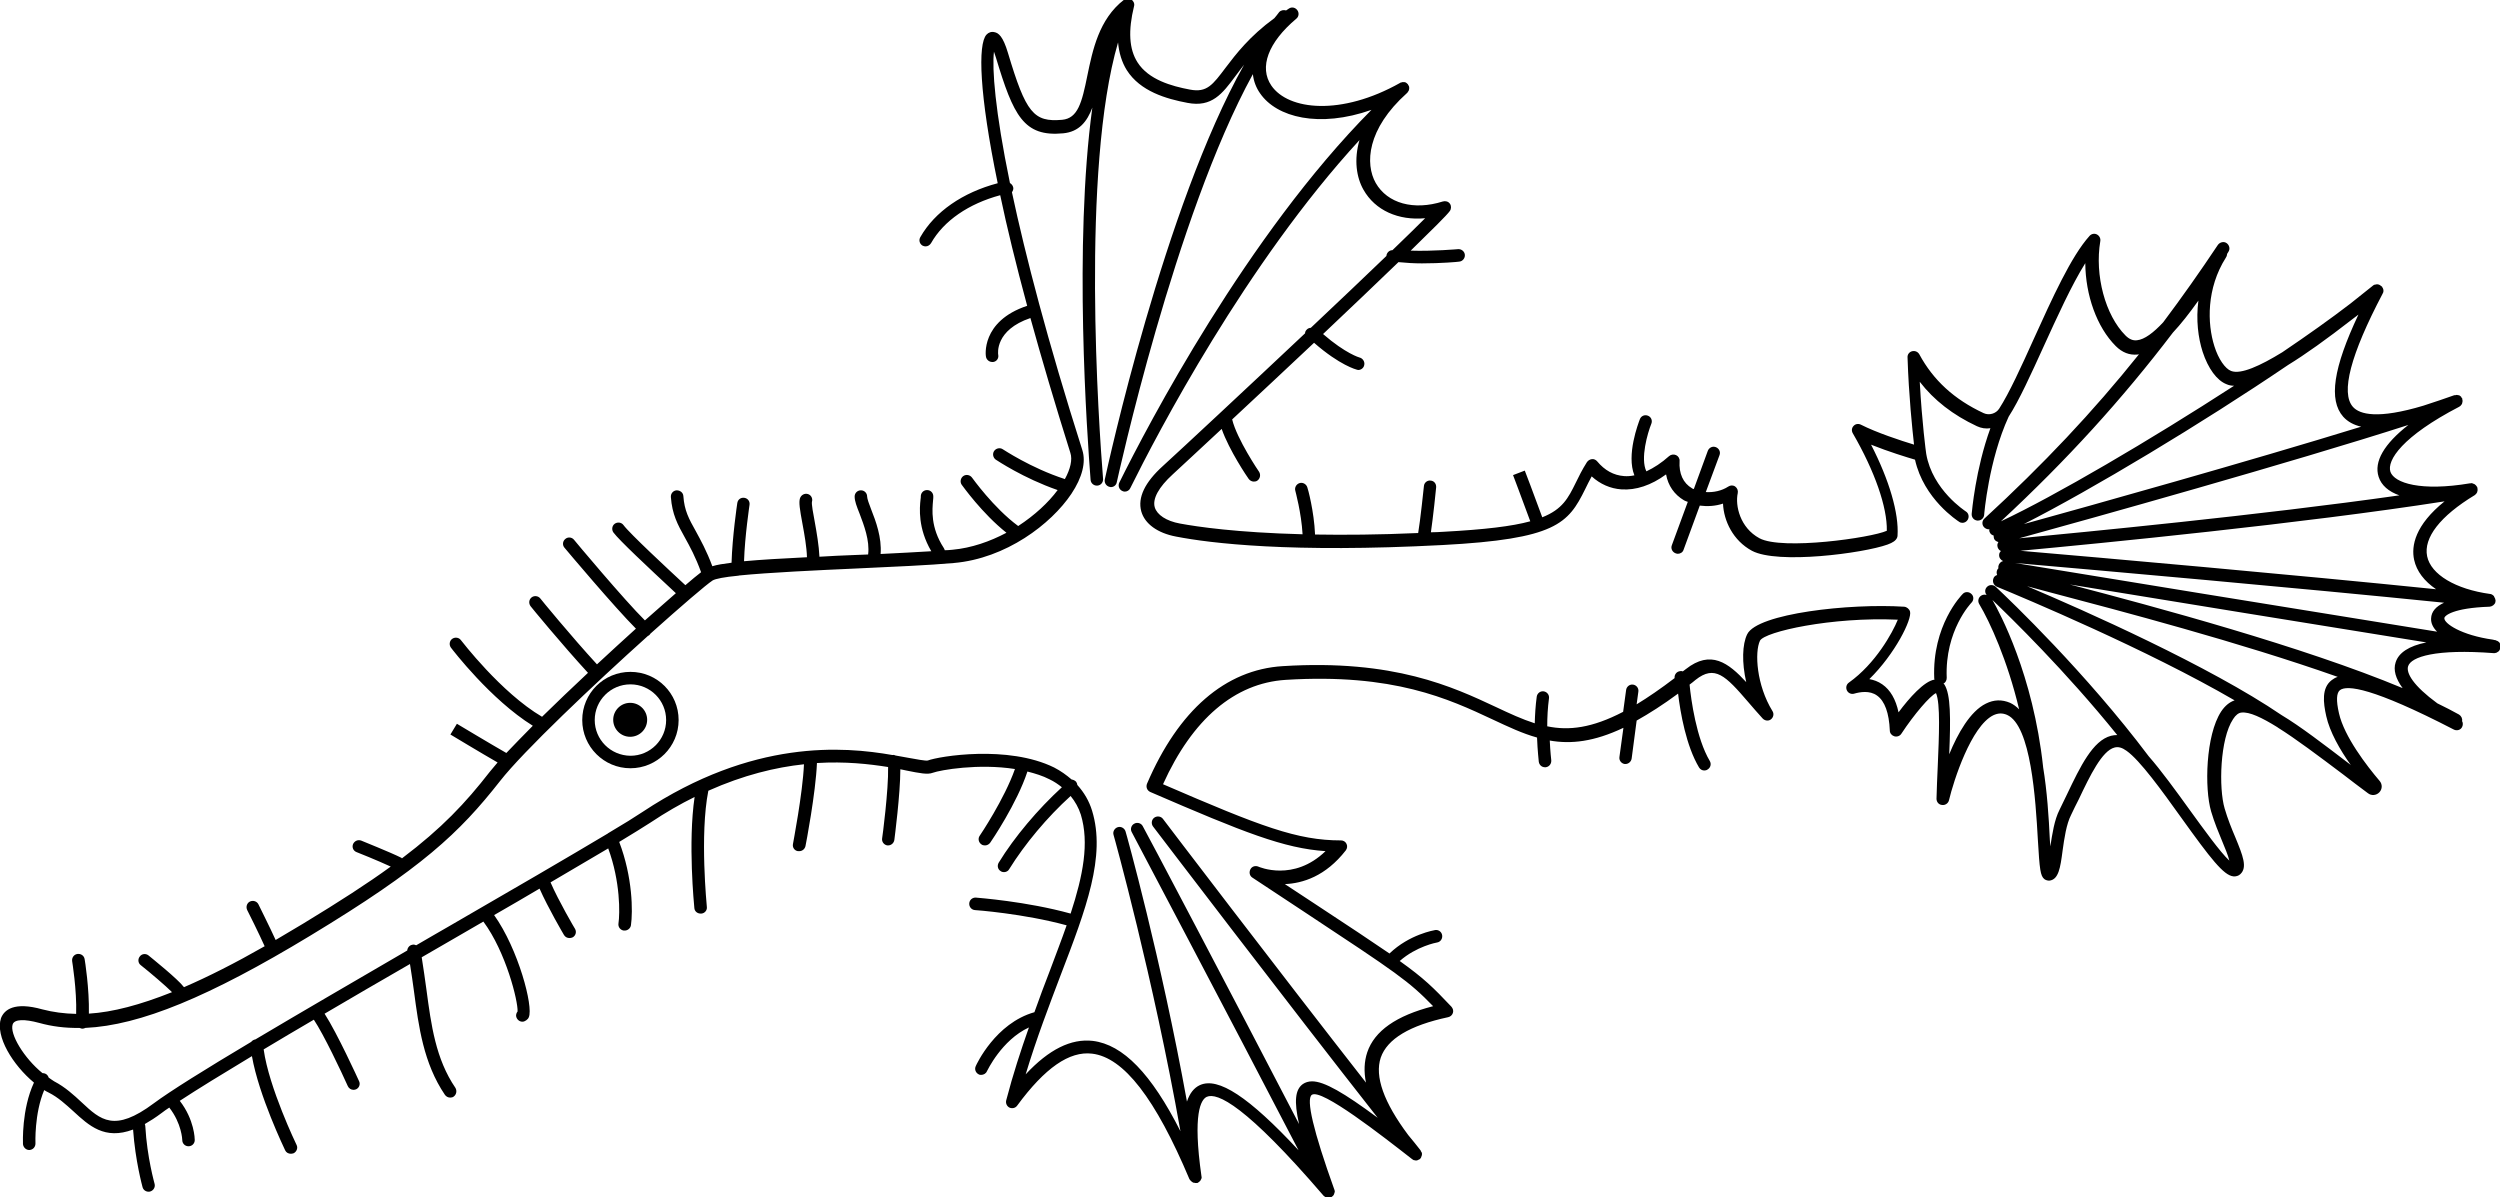
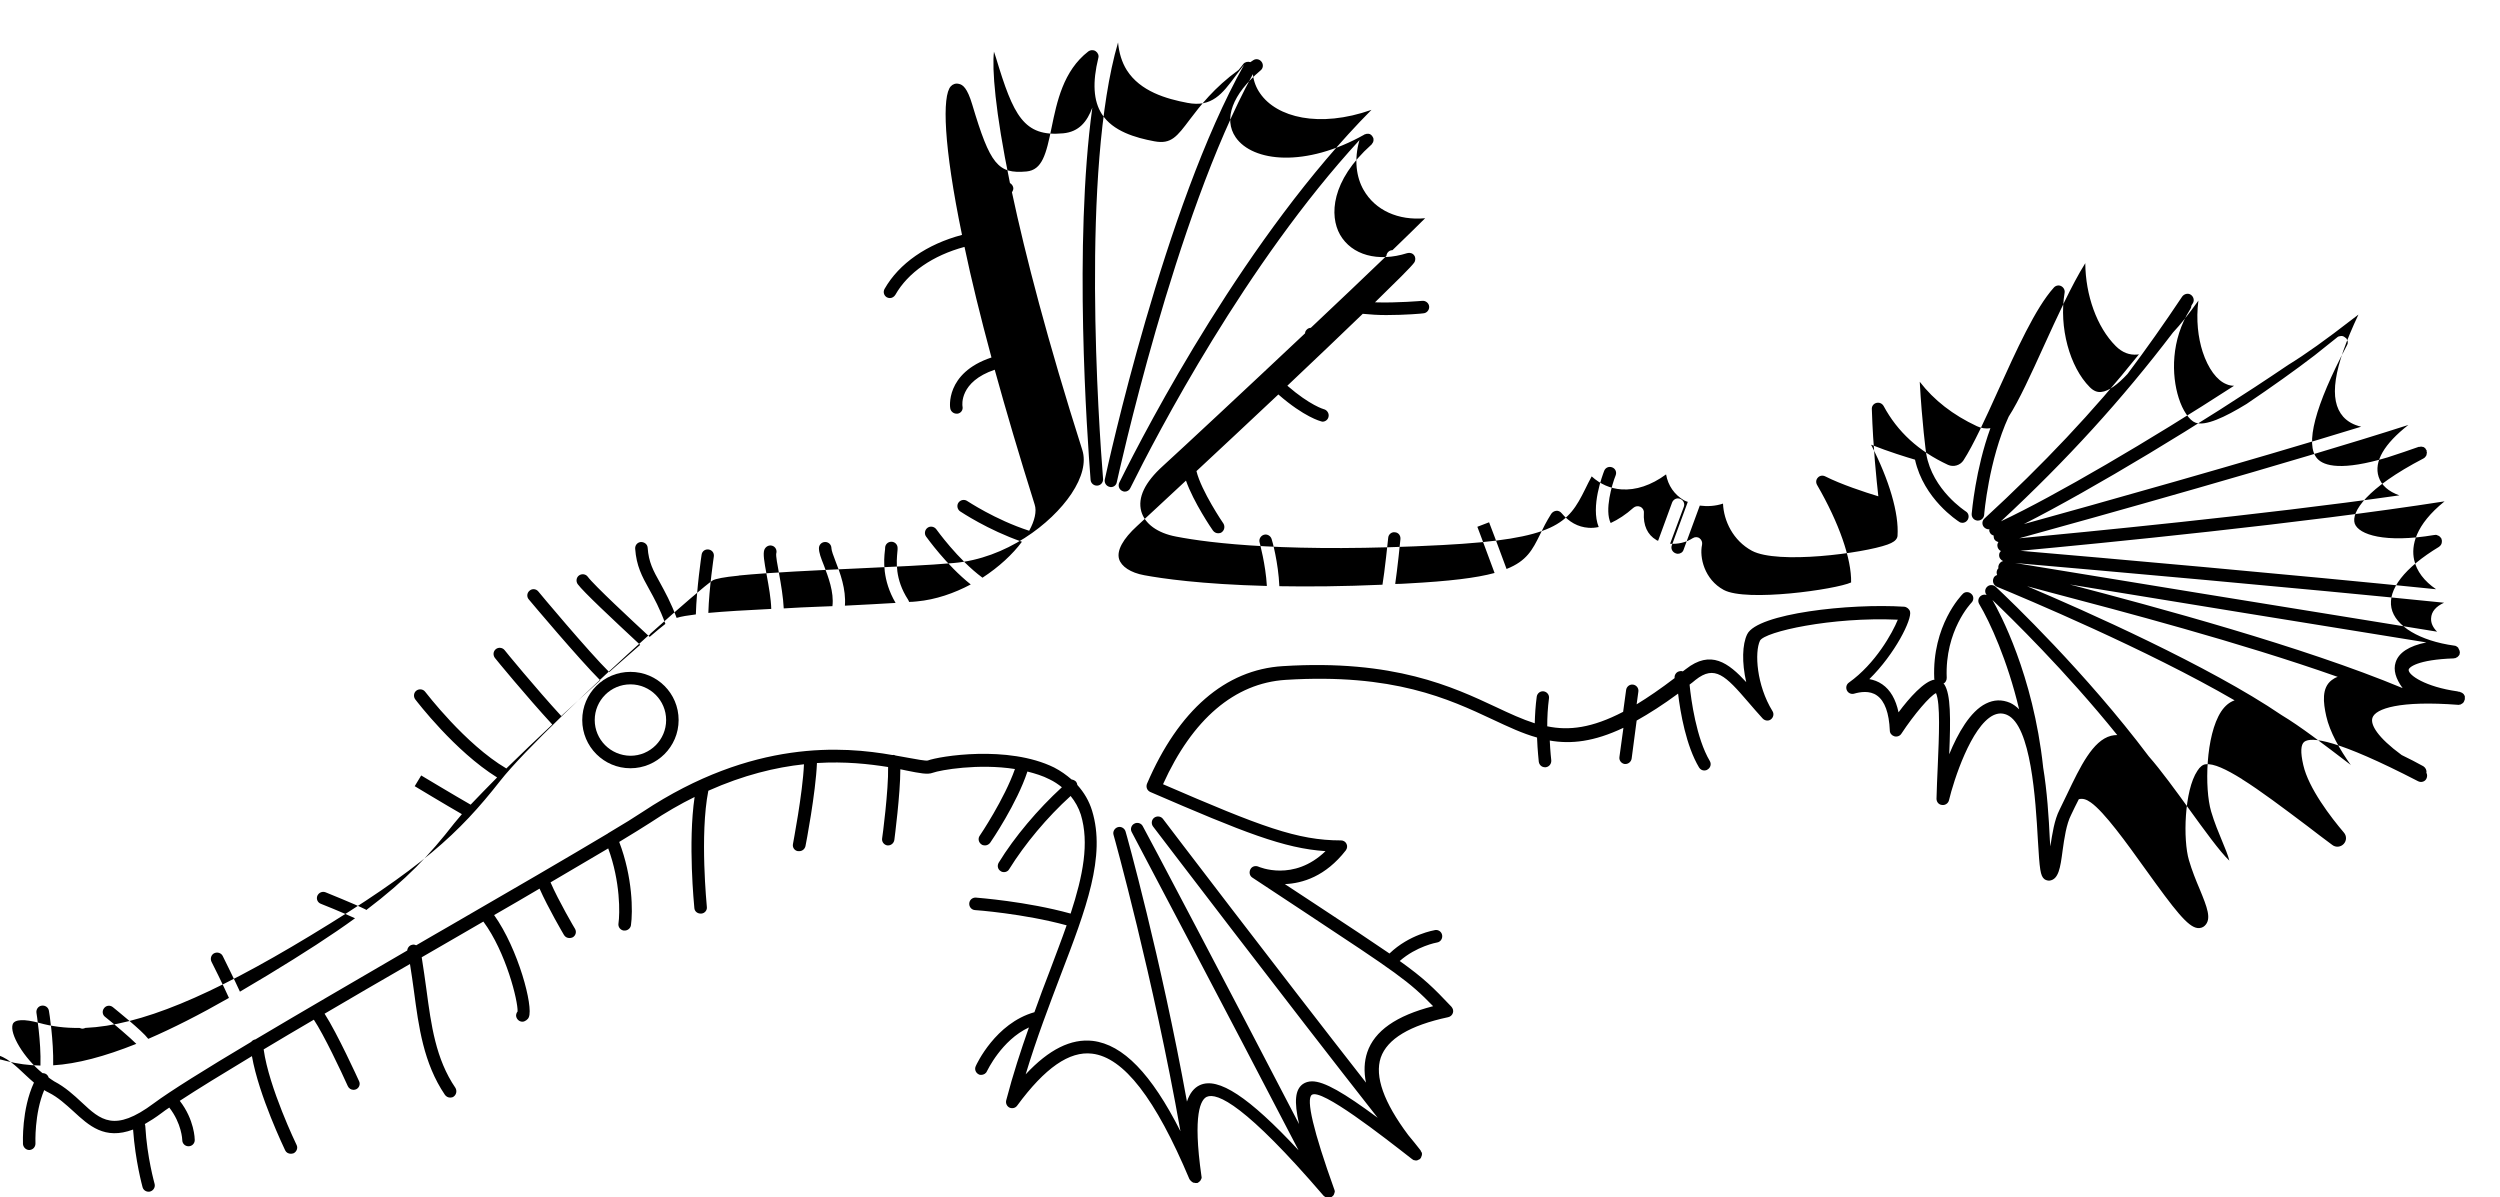
<svg xmlns="http://www.w3.org/2000/svg" version="1.1" id="Layer_1" x="0px" y="0px" viewBox="0 0 1001.3 479.5" style="enable-background:new 0 0 1001.3 479.5;" xml:space="preserve">
  <g>
    <path d="M233.2,288.4c0,10.6,8.6,19.3,19.3,19.3c10.6,0,19.3-8.6,19.3-19.3s-8.6-19.3-19.3-19.3   C241.8,269.1,233.2,277.7,233.2,288.4z M238.2,288.4c0-7.9,6.4-14.3,14.3-14.3c7.9,0,14.3,6.4,14.3,14.3c0,7.9-6.4,14.3-14.3,14.3   C244.5,302.6,238.2,296.2,238.2,288.4z" />
-     <path d="M252.4,281.5c3.8,0,6.8,3.1,6.8,6.8c0,3.8-3.1,6.8-6.8,6.8c-3.8,0-6.8-3.1-6.8-6.8C245.6,284.6,248.6,281.5,252.4,281.5z" />
-     <path d="M13.6,433.6c-5,10.8-4.4,24-4.4,24.6c0.1,1.3,1.2,2.4,2.5,2.4c0,0,0.1,0,0.1,0c1.4-0.1,2.4-1.2,2.4-2.6   c0-0.1-0.5-11.9,3.5-21.4c0.6,0.4,1.2,0.7,1.8,1c3.8,1.9,6.9,4.8,9.9,7.5c6.2,5.7,12.5,11.6,23.9,7.3c0.9,12.6,3.7,22.7,3.8,23.1   c0.3,1.1,1.3,1.8,2.4,1.8c0.2,0,0.5,0,0.7-0.1c1.3-0.4,2.1-1.8,1.7-3.1c0-0.1-3-10.5-3.7-23c0-0.3-0.1-0.6-0.2-0.9   c2.1-1.2,4.3-2.6,6.7-4.4c0.9-0.7,1.9-1.4,3.1-2.2c5,6.4,5.2,12.9,5.2,13c0,1.4,1.1,2.5,2.5,2.5c0,0,0,0,0,0c1.4,0,2.5-1.1,2.5-2.5   c0-0.4-0.1-8.1-6-15.7c7-4.6,17.1-10.8,28.9-17.9c2.8,15.9,12.9,36.8,13.3,37.7c0.4,0.9,1.3,1.4,2.3,1.4c0.4,0,0.7-0.1,1.1-0.2   c1.2-0.6,1.8-2.1,1.2-3.3c-0.1-0.2-11.1-23-13.2-38.3c6.3-3.8,13.1-7.8,20.1-11.9c4,6,11,20.8,13.6,26.6c0.4,0.9,1.3,1.5,2.3,1.5   c0.3,0,0.7-0.1,1-0.2c1.3-0.6,1.8-2.1,1.2-3.3c-0.4-0.9-8.7-19.1-13.8-27c11-6.5,22.6-13.2,34.2-19.9c0.6,3.6,1.1,7.3,1.6,10.9   c1.9,14.2,3.8,28.8,12.4,41.5c0.5,0.7,1.3,1.1,2.1,1.1c0.5,0,1-0.1,1.4-0.4c1.1-0.8,1.4-2.3,0.7-3.5c-7.9-11.6-9.7-25.1-11.6-39.3   c-0.6-4.3-1.2-8.7-1.9-13c4.7-2.7,9.3-5.4,14-8.1c3.6-2.1,7.2-4.2,10.7-6.2c9.1,12.3,13.9,31.9,13.7,36c-0.4,0.5-0.6,1.1-0.6,1.7   c0.1,1.3,1.2,2.4,2.5,2.4c0,0,0.1,0,0.1,0c0.9,0,2.2-0.9,2.5-1.8c1.9-4.2-4.2-27.3-13.9-40.9c6.4-3.7,12.5-7.2,18.2-10.6   c3.4,7.7,9.5,18.1,9.8,18.6c0.5,0.8,1.3,1.2,2.2,1.2c0.4,0,0.9-0.1,1.3-0.3c1.2-0.7,1.6-2.2,0.9-3.4c-0.1-0.1-6.6-11.2-9.8-18.6   c8.7-5.1,16.5-9.7,23.1-13.6c4.9,13.3,4.7,26.1,4.1,30.1c-0.2,1.4,0.8,2.6,2.1,2.8c0.1,0,0.2,0,0.4,0c1.2,0,2.3-0.9,2.5-2.1   c0.8-5.5,0.7-19.3-4.7-33.4c5.4-3.3,9.7-5.9,12.6-7.8c6-4,11.9-7.4,17.6-10.2c-2.7,18.3-0.2,43.4-0.1,44.5c0.1,1.3,1.2,2.2,2.5,2.2   c0.1,0,0.2,0,0.3,0c1.4-0.1,2.4-1.4,2.2-2.7c0-0.3-2.9-28.9,0.6-46.5c14.1-6.3,27-9.4,38.3-10.6c-0.5,11.7-4.4,31.7-4.4,31.9   c-0.3,1.4,0.6,2.7,2,2.9c0.2,0,0.3,0,0.5,0c1.2,0,2.2-0.8,2.5-2c0.2-0.9,4.1-21.3,4.6-33.3c11.3-0.7,21,0.4,28.5,1.6   c0.2,9.2-2.3,28.3-2.4,28.6c-0.2,1.4,0.8,2.6,2.1,2.8c0.1,0,0.2,0,0.3,0c1.2,0,2.3-0.9,2.5-2.2c0.1-0.8,2.4-18.4,2.4-28.3   c0.8,0.2,1.7,0.3,2.4,0.5c5.5,1.1,8.5,1.7,10.6,0.9c3-1.1,18.3-3.8,32.9-1.5c-4.2,12-14,26.6-14.1,26.7c-0.8,1.1-0.5,2.7,0.7,3.5   c0.4,0.3,0.9,0.4,1.4,0.4c0.8,0,1.6-0.4,2.1-1.1c0.5-0.7,10.7-15.7,14.9-28.5c3.1,0.8,6.1,1.7,8.8,3.1c1.9,0.9,3.5,2,5,3.2   c-9.6,8.8-19,19.9-25.3,30.2c-0.7,1.2-0.4,2.7,0.8,3.4c0.4,0.3,0.9,0.4,1.3,0.4c0.8,0,1.7-0.4,2.1-1.2c6.2-10,15.2-20.8,24.6-29.3   c1.8,2.2,3.2,4.7,4.1,7.5c3.4,11.3,0.9,24.3-4.1,39.6c-17.7-4.9-37.1-6.3-37.9-6.4c-1.4-0.1-2.6,0.9-2.7,2.3   c-0.1,1.4,0.9,2.6,2.3,2.7c0.2,0,19.5,1.4,36.7,6.1c-2,5.8-4.4,11.9-6.8,18.4c-2,5.2-4.1,10.7-6.1,16.4   c-15.6,4.4-23.2,20.9-23.5,21.6c-0.6,1.3,0,2.7,1.2,3.3c0.3,0.2,0.7,0.2,1,0.2c0.9,0,1.9-0.5,2.3-1.5c0.1-0.1,5.8-12.4,16.8-17.5   c-3.2,9.1-6.4,18.8-9.1,29.2c-0.3,1.2,0.3,2.4,1.3,2.9c1.1,0.5,2.4,0.2,3.1-0.8c11.1-15.1,20.9-21.9,30-20.8   c12.7,1.5,25.4,18,39,50.3c0,0,0.1,0.1,0.1,0.1c0.1,0.2,0.2,0.3,0.3,0.4c0.1,0.1,0.2,0.2,0.3,0.3c0.1,0.1,0.2,0.2,0.4,0.3   c0.1,0.1,0.2,0.1,0.3,0.2c0.1,0.1,0.3,0.1,0.5,0.1c0.1,0,0.3,0.1,0.4,0.1c0,0,0.1,0,0.1,0c0.1,0,0.3,0,0.4,0c0,0,0.1,0,0.1,0   c0.1,0,0.1,0,0.2,0c0.1,0,0.3-0.1,0.4-0.2c0.1-0.1,0.2-0.1,0.3-0.2c0.2-0.1,0.3-0.3,0.4-0.4c0.1-0.1,0.2-0.1,0.2-0.2   c0.1-0.2,0.2-0.4,0.3-0.6c0-0.1,0.1-0.1,0.1-0.2c0.1-0.3,0.1-0.6,0-0.9c-3.6-25.2-0.2-30.7,2.1-31.8c4.2-1.9,15.7,3.4,46.8,39.6   c0.1,0.1,0.3,0.2,0.4,0.3c0.1,0.1,0.2,0.2,0.3,0.2c0.4,0.2,0.8,0.3,1.2,0.3c0,0,0,0,0,0s0,0,0,0c0.4,0,0.8-0.1,1.1-0.3   c0,0,0,0,0.1,0c0,0,0,0,0.1,0c0.2-0.1,0.4-0.3,0.6-0.5c0,0,0.1,0,0.1-0.1c0.2-0.2,0.3-0.5,0.4-0.8c0-0.1,0-0.2,0.1-0.3   c0-0.2,0.1-0.4,0.1-0.6c0-0.1,0-0.2-0.1-0.3c0-0.1,0-0.3-0.1-0.4c-8.4-23.4-11.4-36.2-9-37.9c3.8-2.7,28.3,16.5,40.1,25.7   c0.1,0.1,0.2,0.1,0.3,0.2c0.1,0.1,0.2,0.1,0.3,0.2c0.2,0.1,0.4,0.1,0.6,0.1c0.1,0,0.2,0.1,0.3,0.1c0,0,0,0,0.1,0   c0.5,0,0.9-0.2,1.4-0.5c0,0,0.1,0,0.1,0c0,0,0.1-0.1,0.1-0.1c0,0,0.1-0.1,0.1-0.1c0.1-0.1,0.1-0.2,0.2-0.3c0.1-0.1,0.2-0.2,0.2-0.4   c0.1-0.2,0.1-0.3,0.2-0.5c0-0.1,0.1-0.3,0.1-0.4c0-0.2,0-0.4,0-0.5c0-0.1,0-0.3-0.1-0.4c-0.1-0.2-0.2-0.4-0.3-0.5   c-0.1-0.1-0.1-0.2-0.1-0.3c-1.6-2-3.2-4.1-5-6.2c-9.8-13.1-13.5-23.5-11-31c2.6-7.5,11.6-12.9,27-16.2c0.9-0.2,1.6-0.8,1.9-1.7   s0-1.8-0.6-2.5c-7.3-7.7-10.9-11.3-20.7-18.3c6.7-5.9,14.8-7.4,14.9-7.4c1.4-0.2,2.3-1.5,2.1-2.9c-0.2-1.4-1.5-2.3-2.8-2.1   c-0.4,0.1-10.3,1.7-18.3,9.4c-6.9-4.7-16.3-11-30.5-20.3l-11.4-7.5c7.1-0.3,16.3-3.1,24.4-13.5c0.6-0.8,0.7-1.8,0.3-2.6   c-0.4-0.9-1.3-1.4-2.2-1.4c-17.5,0-32-5.5-71.3-22.5c11.8-26.1,28.7-40.5,49.1-41.8c43.2-2.7,65.3,7.6,83,15.9   c6.2,2.9,11.9,5.6,17.7,7.2c0.2,5.4,0.7,9.4,0.7,9.7c0.2,1.3,1.2,2.2,2.5,2.2c0.1,0,0.2,0,0.3,0c1.4-0.2,2.3-1.4,2.2-2.8   c0-0.1-0.4-3.3-0.6-7.9c8.5,1.5,17.7,0.5,29.5-5.1l-1.6,11.7c-0.2,1.4,0.8,2.6,2.1,2.8c0.1,0,0.2,0,0.3,0c1.2,0,2.3-0.9,2.5-2.2   l2-15.2c5-2.8,10.5-6.3,16.6-10.8c0.9,7.6,3.2,20.9,8.4,29.6c0.5,0.8,1.3,1.2,2.1,1.2c0.4,0,0.9-0.1,1.3-0.4   c1.2-0.7,1.6-2.2,0.9-3.4c-5.4-9.1-7.5-24.5-8.1-30.6c0.8-0.6,1.6-1.2,2.4-1.9c7.7-6.1,12-1.7,21.1,8.9c1.8,2.1,3.7,4.3,5.8,6.6   c0.9,0.9,2.3,1.1,3.3,0.3c1-0.8,1.3-2.2,0.6-3.3c-6.4-10.4-7.2-23.6-5-28.2c1.9-3.6,28.7-9.6,55.2-8.4c-2.1,5.2-8.9,17.6-19.6,25.2   c-1,0.7-1.3,2-0.8,3.1s1.8,1.7,3,1.3c2.1-0.6,6.1-1.4,9.1,0.8c3.1,2.2,4.8,7,5.1,14c0,1.1,0.8,2,1.8,2.3c1.1,0.3,2.2-0.1,2.8-1   c5.2-7.9,11.5-15.2,13.9-16.3c1.8,4.1,1.2,17.4,0.7,29.2c-0.2,4.4-0.4,8.9-0.5,13.1c0,1.3,0.9,2.4,2.2,2.5c1.2,0.2,2.5-0.6,2.8-1.9   c1.9-8,8.9-29.6,17.7-34c1.9-0.9,3.6-1,5.5-0.2c9.7,4.2,11.5,34.1,12.4,50.1c0.7,11.9,1,14.4,2.6,15.7c0.5,0.4,1.5,0.7,2.1,0.6   c3.6-0.5,4.3-5.1,5.2-12c0.7-5,1.5-10.6,3.4-14.3c1-2.1,2-4.2,3.1-6.3c4.5-9.5,9.3-19.4,14.3-20.7c1.5-0.4,3,0,4.8,1.3   c5.4,3.8,14.2,16,22,26.9c11.7,16.3,16.9,23,20.8,23.4c1,0.1,2.1-0.2,2.8-0.9c2.9-2.7,1-7.4-2-14.7c-1.5-3.5-3.1-7.5-4.3-11.6   c-2.4-8.1-1.9-27.9,3.4-35.8c1-1.6,2.2-2.5,3.3-2.6c3.2-0.4,8.2,2,14.5,5.9c0,0,0.1,0.1,0.1,0.1c0,0,0,0,0,0   c7.2,4.5,16.1,11.2,26.2,18.8c3.1,2.4,6.4,4.9,9.9,7.5c1.4,1.1,3.4,0.9,4.6-0.4c1.2-1.3,1.2-3.2,0.1-4.5   c-5.2-6.1-14.2-17.8-16.3-27.1c-1.2-5.2-1-8.2,0.4-9.3c2.8-2.1,12.9-1.1,45.6,15.8c1.2,0.6,2.7,0.2,3.3-1c0.4-0.8,0.4-1.7,0-2.4   c0.2-1-0.3-2-1.2-2.6c-2.7-1.5-5.6-3-8.7-4.5c-9.7-7.1-12.6-12.2-11.7-14.9c1.2-3.7,10.9-7,34.4-5.2c0,0,0,0,0.1,0c0,0,0.1,0,0.1,0   c0.1,0,0.3-0.1,0.4-0.1c0.1,0,0.3,0,0.4-0.1c0.2-0.1,0.3-0.2,0.5-0.3c0.1-0.1,0.2-0.1,0.3-0.2c0.2-0.2,0.4-0.4,0.5-0.7   c0-0.1,0.1-0.2,0.1-0.3c0.1-0.2,0.2-0.4,0.2-0.6c0,0,0,0,0-0.1c0,0,0,0,0-0.1c0-0.2,0-0.3,0-0.4c0-0.2,0-0.3,0-0.5   c0-0.2-0.1-0.3-0.2-0.4c-0.1-0.1-0.1-0.3-0.2-0.4c-0.1-0.1-0.2-0.2-0.3-0.3c-0.1-0.1-0.2-0.2-0.4-0.3c-0.1-0.1-0.3-0.1-0.5-0.2   c-0.1-0.1-0.3-0.1-0.4-0.2c-0.3,0-0.7-0.1-1-0.2c-12.8-1.8-19.6-6.5-19.5-8.6c0-1,3.5-4.1,18.1-4.6c0.1,0,0.3-0.1,0.4-0.1   c0.2,0,0.3,0,0.4-0.1c0.1-0.1,0.3-0.2,0.4-0.2c0.1-0.1,0.3-0.1,0.4-0.3c0.1-0.1,0.2-0.2,0.3-0.3c0.1-0.1,0.2-0.2,0.3-0.4   c0.1-0.1,0.1-0.3,0.1-0.4c0-0.1,0.1-0.3,0.1-0.4c0,0,0,0,0-0.1c0,0,0-0.1,0-0.1c0-0.2,0-0.3-0.1-0.5c0-0.1,0-0.2-0.1-0.4   c-0.1-0.2-0.2-0.4-0.3-0.6c-0.1-0.1-0.1-0.2-0.1-0.3c-0.2-0.2-0.4-0.4-0.7-0.6c-0.1,0-0.1,0-0.2-0.1c-0.2-0.1-0.4-0.2-0.7-0.2   c-13.8-1.9-23.7-7.8-25.2-15.1c-1.5-7.4,5.2-16.1,19.1-24.5c0,0,0,0,0,0c0.1-0.1,0.1-0.1,0.2-0.2c0.2-0.1,0.3-0.3,0.4-0.4   c0.1-0.1,0.1-0.2,0.2-0.3c0.1-0.2,0.2-0.3,0.2-0.5c0-0.1,0-0.2,0.1-0.4c0-0.2,0-0.4,0-0.6c0-0.1,0-0.1,0-0.2c0-0.1-0.1-0.1-0.1-0.2   c0-0.1,0-0.2,0-0.3c0-0.1-0.1-0.2-0.2-0.3c-0.1-0.1-0.1-0.2-0.2-0.3c-0.1-0.2-0.3-0.3-0.4-0.4c-0.1-0.1-0.1-0.1-0.2-0.2   c-0.2-0.1-0.4-0.2-0.7-0.3c-0.1,0-0.1,0-0.2-0.1c-0.3-0.1-0.6-0.1-0.9,0c0,0,0,0-0.1,0c0,0,0,0-0.1,0c-19.6,3.3-30.2-0.1-31.8-4.6   c-1.5-4.6,4.7-14.2,27.6-26.1c0.1-0.1,0.2-0.2,0.3-0.2c0.1-0.1,0.2-0.2,0.3-0.3c0.1-0.1,0.2-0.3,0.3-0.4c0.1-0.1,0.2-0.2,0.2-0.4   c0.1-0.2,0.1-0.3,0.1-0.5c0-0.1,0.1-0.3,0.1-0.4c0-0.2,0-0.4-0.1-0.5c0-0.1,0-0.2,0-0.3c0,0,0,0,0-0.1c0,0,0-0.1,0-0.1   c-0.1-0.1-0.2-0.2-0.3-0.4c-0.1-0.1-0.1-0.2-0.2-0.4c-0.1-0.1-0.3-0.2-0.4-0.3c-0.1-0.1-0.2-0.2-0.3-0.2c-0.2-0.1-0.3-0.1-0.5-0.1   c-0.1,0-0.3-0.1-0.4-0.1c-0.2,0-0.4,0-0.7,0.1c-0.1,0-0.2,0-0.3,0c0,0,0,0,0,0c0,0,0,0,0,0c0,0,0,0-0.1,0   c-3.6,1.3-7.8,2.7-12.4,4.2c-18.3,5.5-25.5,3.5-28.2,0.5c-5-5.6-1-20.9,11.9-45.4c0,0,0,0,0,0c0-0.1,0-0.1,0.1-0.2   c0.1-0.2,0.2-0.5,0.2-0.7c0-0.1,0-0.2,0-0.3c0-0.2,0-0.4-0.1-0.6c0-0.1-0.1-0.2-0.1-0.3c-0.1-0.2-0.2-0.3-0.3-0.5   c0-0.1,0-0.1-0.1-0.2c0-0.1-0.1-0.1-0.2-0.1c-0.1-0.1-0.1-0.1-0.2-0.2c-0.1-0.1-0.2-0.1-0.3-0.2c-0.1-0.1-0.2-0.1-0.3-0.2   c-0.2-0.1-0.4-0.1-0.6-0.2c-0.1,0-0.2,0-0.3,0c-0.2,0-0.5,0-0.7,0.1c-0.1,0-0.1,0-0.2,0c-0.3,0.1-0.6,0.2-0.8,0.4c0,0,0,0,0,0   c0,0,0,0,0,0c0,0-0.1,0.1-0.1,0.1c-2.4,1.9-5.4,4.3-8.9,7.1c-7.8,6-17.1,12.6-27.3,19.5c-8.8,5.4-16.6,9-20.5,7.5   c-2.4-0.9-5.1-4.8-6.7-9.9c-2.9-9.1-3.2-23.2,4.6-35.5c0-0.1,0.1-0.1,0.1-0.2c0,0,0,0,0,0c0.3-0.4,0.3-0.8,0.4-1.3   c0.2-0.3,0.3-0.5,0.5-0.8c0.8-1.2,0.4-2.7-0.7-3.5c-1.1-0.8-2.7-0.4-3.5,0.7c-7.2,10.8-14.4,21-21.9,31c-3.9,4.2-7.5,6.9-10.5,7.2   c-1.6,0.2-3.1-0.4-4.6-1.9c-8.1-8.1-12.4-24.1-10.1-37.8c0.2-1.1-0.4-2.2-1.4-2.7c-1-0.5-2.2-0.2-2.9,0.6   c-7.4,8.2-15,25.1-22.4,41.4c-5,11.1-9.8,21.6-13.8,27.8c-1.3,2-4,2.8-6.2,1.8c-11.8-5.5-20.2-13.2-25.8-23.6   c-0.6-1-1.7-1.5-2.9-1.2c-1.1,0.3-1.9,1.3-1.8,2.5c0.5,15.4,1.9,28.6,2.6,34.9c-5.3-1.6-15-4.8-21.3-8c-1-0.5-2.2-0.3-2.9,0.5   c-0.8,0.8-0.9,2-0.3,3c8.8,15.2,13.8,29.6,13.6,39c-6.1,2.8-41.9,7.9-51,3c-7.8-4.2-9.8-13.1-8.7-18.1c0.2-1-0.2-2-1-2.6   c-0.8-0.6-1.9-0.6-2.8,0c-2.6,1.7-5.9,2.4-9,2.2l5.5-14.8c0.5-1.3-0.2-2.7-1.5-3.2c-1.3-0.5-2.7,0.2-3.2,1.5l-5.6,15.3   c-0.2-0.1-0.5-0.1-0.7-0.3c-3.6-2.1-5.3-5.9-5-10.9c0.1-1-0.5-2-1.4-2.4c-0.9-0.4-2-0.3-2.8,0.4c-3,2.7-6.1,4.7-9.1,6.1   c-2.5-5.1,0.5-15.4,2-19.1c0.5-1.3-0.1-2.7-1.4-3.2c-1.3-0.5-2.7,0.1-3.2,1.4c-0.6,1.6-5.5,14.3-2.2,22.5c-1.4,0.3-2.8,0.4-4.1,0.3   c-4.2-0.3-7.8-2.3-10.8-5.9c-0.5-0.6-1.3-1-2.1-0.9c-0.8,0.1-1.5,0.5-2,1.2c-1.9,3-3.3,5.8-4.5,8.3c-3,6.1-5.3,10.6-13.4,13.8   c-3.3-9.1-7-18.7-7-18.7l-4.7,1.8c0,0,3.6,9.5,6.9,18.5c-7.3,2-18.1,3.3-34.8,4.2c-1.7,0.1-3.3,0.2-5,0.2c0.8-5.4,2.1-17.5,2.1-18   c0.1-1.4-0.8-2.6-2.2-2.7c-1.3-0.2-2.6,0.8-2.7,2.2c0,0.1-1.5,14.3-2.3,18.8c-15.8,0.7-29.5,0.8-41.3,0.6   c-0.4-9.4-2.9-18.5-3.1-18.9c-0.4-1.3-1.8-2.1-3.1-1.7c-1.3,0.4-2.1,1.8-1.7,3.1c0,0.1,2.4,8.7,2.9,17.4c-26.5-0.7-42.1-3-49.1-4.3   c-5.5-1-9.2-3.5-10.1-6.5c-1-3.4,1.6-8.1,7.2-13.2c3.1-2.9,10.3-9.5,19.6-18.2c3,8.6,10.4,19.5,10.8,20c0.5,0.7,1.3,1.1,2.1,1.1   c0.5,0,1-0.1,1.4-0.4c1.1-0.8,1.4-2.3,0.7-3.5c-0.1-0.1-8.9-13.1-10.8-21c9.8-9.1,21.3-19.9,32.8-30.7   c10.4,9.1,16.9,10.7,17.2,10.8c0.2,0,0.4,0.1,0.5,0.1c1.1,0,2.2-0.8,2.4-2c0.3-1.3-0.6-2.7-1.9-3c0,0-5.5-1.5-14.6-9.4   c10.9-10.3,21.5-20.4,30.2-28.8c3,0.3,6.2,0.5,9.4,0.5c7.6,0,14.5-0.6,14.9-0.7c1.4-0.1,2.4-1.4,2.3-2.7c-0.1-1.4-1.4-2.4-2.7-2.3   c-0.1,0-10.2,0.9-19,0.6c8.5-8.3,14.5-14.2,15.7-15.9c0.6-0.9,0.6-2.1,0-2.9c-0.6-0.9-1.8-1.2-2.8-0.9c-11.7,3.7-22.2,0.8-26.9-7.4   c-4.3-7.6-3.6-21.6,12.5-36c0.1-0.1,0.1-0.1,0.2-0.2c0.1-0.1,0.1-0.1,0.1-0.2c0.2-0.2,0.3-0.4,0.4-0.6c0.1-0.1,0.1-0.2,0.1-0.3   c0.1-0.2,0.1-0.4,0.1-0.5c0-0.1,0-0.3,0-0.4c0-0.2,0-0.4-0.1-0.5c0-0.1-0.1-0.3-0.2-0.4c-0.1-0.1-0.1-0.2-0.2-0.4   c0,0-0.1-0.1-0.1-0.1c0,0,0-0.1-0.1-0.1c-0.1-0.1-0.2-0.1-0.2-0.2c-0.1-0.1-0.3-0.2-0.4-0.3c-0.1-0.1-0.2-0.1-0.3-0.1   c-0.2-0.1-0.3-0.1-0.5-0.1c-0.1,0-0.3,0-0.4,0c-0.2,0-0.3,0-0.5,0.1c-0.1,0-0.3,0.1-0.4,0.1c-0.1,0-0.2,0-0.2,0.1   c-23.6,13.3-44.8,11-51.6,1.1c-5-7.3-1.3-17.3,10-26.8c1-0.8,1.2-2.3,0.4-3.4c-0.8-1.1-2.2-1.4-3.3-0.7c-0.4,0.3-0.8,0.5-1.2,0.8   c-1-0.3-2.1-0.1-2.8,0.7c-0.6,0.8-1.2,1.6-1.9,2.4c-9.9,7.2-15.4,14.4-19.5,19.8c-5.2,6.9-7.5,10.1-14.3,8.8   c-7.5-1.4-16.6-4-21-10.9c-3.4-5.3-3.8-12.7-1.4-22.5c0.3-1-0.2-2.1-1.1-2.7c-0.9-0.6-2.1-0.5-2.9,0.1   c-10.1,7.8-12.6,20.3-14.7,30.4c-2.2,10.9-3.8,17.1-10.1,17.7c-11.4,1-14.5-2.7-21.7-26.8c-2-6.7-3.8-8-5.4-8.3   c-1.2-0.3-2.4,0.1-3.2,1c-3.5,3.8-2.9,23.7,4.5,59.5c-14,3.7-25.2,11.4-31,21.6c-0.7,1.2-0.3,2.7,0.9,3.4c0.4,0.2,0.8,0.3,1.2,0.3   c0.9,0,1.7-0.5,2.2-1.3c5.1-9,15.1-15.8,27.7-19.2c2.7,12.9,6.3,27.6,10.8,44.3c-18.7,6.2-16.6,20.3-16.5,20.4   c0.2,1.2,1.3,2.1,2.5,2.1c0.1,0,0.3,0,0.4,0c1.4-0.2,2.3-1.5,2-2.9c-0.1-0.5-1.3-9.9,12.9-14.7c4.5,16.3,9.8,34.3,16,54   c0.9,2.7,0,6.5-2.2,10.5c-13.8-4.5-24.7-11.9-24.8-11.9c-1.1-0.8-2.7-0.5-3.5,0.6c-0.8,1.1-0.5,2.7,0.6,3.5   c0.5,0.3,11,7.4,24.8,12.2c-3.7,5-9.2,10.1-15.8,14.4c-9.9-7.3-18.4-19.3-18.5-19.4c-0.8-1.1-2.4-1.4-3.5-0.6   c-1.1,0.8-1.4,2.4-0.6,3.5c0.4,0.5,8.1,11.4,17.9,19.2c-6.6,3.5-14,6.1-21.6,6.8c-1,0.1-2.1,0.2-3.1,0.2c-0.1-0.3-0.2-0.6-0.4-0.9   c-5.4-8.3-4.6-15.5-4.3-19c0.1-0.7,0.1-1.3,0.1-1.7c0-1.4-1.1-2.5-2.5-2.5s-2.5,1.1-2.5,2.5c0,0.3,0,0.7-0.1,1.2   c-0.4,3.5-1.1,11.6,4.3,20.8c-6,0.4-13,0.7-20.3,1.1c0.5-6.6-1.9-13.1-3.8-17.9c-0.8-2-1.6-4.3-1.6-5.1c0-1.4-1.1-2.5-2.5-2.5   s-2.5,1.1-2.5,2.5c0,1.8,0.8,3.9,2,6.9c1.7,4.5,4.1,10.7,3.4,16.3c-1.7,0.1-3.4,0.1-5.1,0.2c-5.1,0.2-9.9,0.4-14.4,0.7   c-0.2-4.4-1.1-9.7-1.9-14.1c-0.6-3.1-1.3-7-1.1-7.9c0.4-1.3-0.3-2.7-1.6-3.1c-1.3-0.4-2.7,0.3-3.2,1.7c-0.5,1.6-0.1,4.3,1,10.2   c0.8,4.3,1.7,9.4,1.8,13.4c-10.2,0.5-18.7,1-25.2,1.6c0.3-10,2.2-22.5,2.2-22.6c0.2-1.4-0.7-2.6-2.1-2.8c-1.4-0.2-2.6,0.7-2.8,2.1   c-0.1,0.6-2,13.5-2.3,23.9c-3.2,0.4-5.8,0.8-7.7,1.4c-2.3-6.2-4.7-10.5-6.6-14c-2.8-5-4.6-8.3-5-14.1c-0.1-1.4-1.3-2.3-2.7-2.3   c-1.4,0.1-2.4,1.3-2.3,2.7c0.5,6.9,2.7,11,5.6,16.2c2,3.6,4.3,7.8,6.5,13.9c-1.5,1.2-3.7,2.9-6.3,5.2c0,0,0-0.1-0.1-0.1   c-6.7-6.2-22.3-20.7-24.7-24c-0.8-1.1-2.4-1.3-3.5-0.5c-1.1,0.8-1.3,2.4-0.5,3.5c2.3,3.1,13.4,13.5,25,24.3   c-3.6,3.1-7.8,6.9-12.4,10.9c-8.2-8.1-28.2-32-28.4-32.3c-0.9-1.1-2.5-1.2-3.5-0.3c-1.1,0.9-1.2,2.5-0.3,3.5   c0.9,1.1,20.1,23.9,28.6,32.4c-5,4.5-10.3,9.4-15.6,14.3c-10.2-11.1-22.6-26.2-22.7-26.4c-0.9-1.1-2.5-1.2-3.5-0.4   c-1.1,0.9-1.2,2.4-0.4,3.5c0.1,0.2,12.6,15.4,23,26.7c-6.4,6-12.7,12-18.4,17.6c-16.5-9.7-32.3-30.5-32.5-30.7   c-0.8-1.1-2.4-1.3-3.5-0.5c-1.1,0.8-1.3,2.4-0.5,3.5c0.7,0.9,15.9,20.8,32.8,31.3c-4,4-7.5,7.7-10.6,10.9   c-5.8-3.3-19.8-11.7-19.8-11.7l-2.6,4.3c0,0,12.6,7.6,18.9,11.2c-1.2,1.4-2.2,2.6-3.1,3.7c-9.8,12.6-19.2,22.6-35.2,34.7   c-0.1,0-0.1-0.1-0.2-0.2c-4.6-2.3-15.7-6.7-16.1-6.9c-1.3-0.5-2.7,0.1-3.3,1.4c-0.5,1.3,0.1,2.7,1.4,3.2c0.1,0,8.5,3.4,13.7,5.8   c-9.2,6.7-20.5,14-35,22.8c-3.8,2.3-7.5,4.5-11.1,6.6c-2.2-4.9-6.7-13.8-6.9-14.3c-0.6-1.2-2.1-1.7-3.4-1.1   c-1.2,0.6-1.7,2.1-1.1,3.4c0.1,0.1,5,10,7,14.5c-11.9,6.8-22.6,12.2-32.3,16.4c0,0,0-0.1-0.1-0.1c-2.4-3.2-12.9-11.6-14.1-12.6   c-1.1-0.9-2.7-0.7-3.5,0.4c-0.9,1.1-0.7,2.7,0.4,3.5c3.8,3,10,8.3,12.5,10.8c-12.8,5.1-23.7,8-33.3,8.6c0.2-10.1-1.6-21.3-1.7-21.8   c-0.2-1.4-1.5-2.3-2.9-2.1c-1.4,0.2-2.3,1.5-2.1,2.9c0,0.1,1.9,11.4,1.6,21.1c-4.8-0.1-9.3-0.7-13.5-1.8   c-11.4-3.2-15.3,0.2-16.6,3.5C-2,415.1,5.2,426.6,13.6,433.6z M894.8,154.5c-33.8,21.9-71.7,44.1-93.4,54.3   c26.4-24.5,48.5-48.8,68.9-75.6c3.1-3.3,6.5-7.6,10.2-12.8c-1,7.7-0.1,14.9,1.7,20.5c2.2,6.7,5.7,11.5,9.6,13   C892.7,154.3,893.7,154.5,894.8,154.5z M945.7,170.9c-45.1,13.9-107.6,31.4-135.1,39c27.2-13.8,71.3-40.3,105.8-63.7   c7-4.3,15.4-10.3,25.7-18.3c0.9-0.7,1.7-1.3,2.5-1.9c-10.1,21.4-12,34.2-6.1,40.9C940.3,168.9,942.7,170.2,945.7,170.9z M961,198.4   c-56.1,8-127.1,14.8-152.3,17.2c28.7-7.9,109.3-30.4,155.9-45.4c-9.7,7.6-13.9,14.7-11.9,20.8C953.8,194.4,956.7,196.9,961,198.4z    M975.7,236c-56.7-5.8-134.9-12.7-166.5-15.4c32.3-3,113-10.9,169.9-19.8c-11.8,9.5-13.4,17.8-12.2,23.4   C967.9,228.8,971,232.8,975.7,236z M973.7,247.7c-0.1,1.9,0.8,3.7,2.4,5.3c-52.2-8.4-142.3-23.1-169-27.5   c31,2.7,113.9,10,171.8,15.9C975.6,242.9,973.8,245,973.7,247.7z M962.3,275.6c-40.1-16.7-98.9-32.5-133.3-41.5   c37.4,6.1,100.9,16.5,142.8,23.2c-6.9,1.4-11.1,4.1-12.3,8C958.5,268.3,959.5,271.8,962.3,275.6z M913.8,286.4   c-28.8-19.6-78.9-41.9-101.9-51.6c3,0.8,6.4,1.7,10.1,2.7c27.3,7.2,74.9,19.7,114.3,33.6c-1,0.3-1.7,0.8-2.4,1.3   c-4.1,3.1-3.4,9-2.2,14.4c1.4,6.3,5.4,13.4,9.9,19.7c-0.1-0.1-0.2-0.2-0.3-0.3C930.3,297.8,921.3,290.9,913.8,286.4z M818.3,307.2   c0,0,0-0.1,0-0.1c-4-36.9-17.4-61.8-20.3-66.8c7.3,7,29.2,28.3,50,54.1c-0.8,0-1.7,0.1-2.5,0.3c-7.3,1.9-12.3,12.3-17.6,23.4   c-1,2.1-2,4.2-3,6.2c-2.1,4.1-2.9,9.6-3.7,14.7c-0.1-0.9-0.1-1.8-0.2-2.7C820.6,327.5,819.9,316.8,818.3,307.2z M19.5,431.6   c-0.2-0.6-0.6-1.2-1.2-1.5c-0.4-0.2-0.8-0.3-1.3-0.3c-7.4-6-13.3-15.8-11.9-19.6c0.8-2,4.7-2.1,10.6-0.5c5,1.4,10.4,2.1,16.1,2   c0.3,0.1,0.6,0.2,1,0.3c0.1,0,0.1,0,0.2,0c0.4,0,0.8-0.1,1.2-0.3c21.9-1,49.7-12.5,90-36.9c44.8-27.1,59.7-41.1,76.1-62   c9.3-11.9,37.6-38.7,59.2-58.1c0.3-0.1,0.6-0.3,0.8-0.6c0.1-0.1,0.1-0.2,0.2-0.3c12.4-11.1,22.3-19.6,24.9-21.3   c1.1-0.7,4.9-1.4,10.1-1.9c0,0,0.1,0,0.1,0c0.2,0,0.3-0.1,0.4-0.1c12-1.2,31.4-2.1,46.9-2.8c15-0.7,29.1-1.3,39.1-2.2   c20.9-1.8,39-15.6,47.1-27.7c4.4-6.6,5.9-12.7,4.4-17.5c-14-44-22.8-78-28.2-103.3c0.4-0.6,0.7-1.3,0.5-2c-0.2-0.8-0.7-1.3-1.3-1.7   c-6-29.1-7.2-45.9-6.4-52.6c0.2,0.6,0.5,1.4,0.8,2.4c7,23.2,11.1,31.8,26.9,30.3c6.4-0.6,9.6-4.7,11.7-10.3   c-7.5,54.7-2.1,131-0.7,149.1c0.1,1.3,1.2,2.3,2.5,2.3c0.1,0,0.1,0,0.2,0c1.4-0.1,2.4-1.3,2.3-2.7c-1.7-21.3-8.9-123.8,6-174.8   c0.4,4.2,1.5,7.9,3.5,11.1c5.4,8.5,15.8,11.5,24.3,13.1c9.8,1.9,14-3.7,19.2-10.7c1.1-1.4,2.2-3,3.5-4.6   c-32,56.9-54.7,161.1-55.8,166.1c-0.3,1.4,0.6,2.7,1.9,3c0.2,0,0.4,0.1,0.5,0.1c1.2,0,2.2-0.8,2.4-2c0.3-1.2,23.2-106.4,54.5-163.4   c0.3,2.9,1.4,5.6,2.9,7.7c6.6,9.6,23.6,14,44.6,6.6c-49.8,50.2-89.5,126.1-101,149.3c-0.6,1.2-0.1,2.7,1.1,3.3   c0.4,0.2,0.7,0.3,1.1,0.3c0.9,0,1.8-0.5,2.2-1.4c10.8-21.8,46.4-90,91.8-139.4c-2.3,7.9-1.2,15,1.6,19.9c4.7,8.3,14,12.4,24.7,11.4   c-3.2,3.2-7.7,7.6-13.1,12.8c-1.2,0-2.2,0.9-2.4,2.1c0,0.1,0,0.1,0,0.2c-8.7,8.4-19.4,18.5-30.3,28.8c-0.6,0-1.3,0.3-1.7,0.8   c-0.4,0.4-0.6,0.9-0.6,1.4c-24.1,22.7-48.9,45.8-56.9,53.1c-7.3,6.6-10.2,12.7-8.7,18.2c1.4,5,6.5,8.7,13.9,10.1   c13.8,2.7,46,6.6,106.7,3.4c45.5-2.4,50.4-8.6,57.2-22.4c0.8-1.6,1.6-3.3,2.6-5.1c3.4,3.1,7.5,4.9,11.9,5.2   c5.8,0.4,11.9-1.6,17.9-6c0.8,4.5,3.3,8.1,7.2,10.4c0.5,0.3,1,0.4,1.5,0.6l-6.4,17.4c-0.5,1.3,0.2,2.7,1.5,3.2   c0.3,0.1,0.6,0.2,0.9,0.2c1,0,2-0.6,2.3-1.6l6.5-17.7c3.1,0.4,6.3,0.2,9.3-0.8c0.3,6.9,4,14.8,11.6,18.9c10.3,5.5,44.6,1,54.3-2.5   c2.2-0.8,3.3-1.6,3.8-2.7c0.1-0.3,0.2-0.5,0.2-0.8c0.6-9-3.3-22.3-10.6-36.5c7,2.8,14.5,5.1,17.6,6c3.5,15.8,17.1,24.5,17.7,24.9   c0.4,0.3,0.9,0.4,1.3,0.4c0.8,0,1.6-0.4,2.1-1.2c0.7-1.2,0.4-2.7-0.8-3.4c-0.1-0.1-13.3-8.5-15.8-23c-0.1-0.5-1.7-12.5-2.6-28.9   c5.7,7.4,13.3,13.3,22.9,17.8c1.7,0.8,3.6,1.1,5.4,0.8c-6,16.5-7.4,33.5-7.5,34.3c-0.1,1.4,0.9,2.6,2.3,2.7c0.1,0,0.1,0,0.2,0   c1.3,0,2.4-1,2.5-2.3c0-0.2,1.8-21.9,9.8-39.3c4.2-6.5,9-17.1,14.1-28.3c5.3-11.6,11.1-24.4,16.6-33.2c0.1,12.8,4.6,25.6,12.2,33.2   c2.6,2.6,5.5,3.7,8.7,3.4c0.2,0,0.4-0.1,0.6-0.1c-18.4,23-38.4,44.2-61.9,65.8c-1,0.9-1.1,2.5-0.1,3.5c0.5,0.5,1.2,0.8,1.8,0.8   c0.1,0,0.2,0,0.3-0.1c-0.1,0.5-0.1,0.9,0.2,1.4c0.3,0.7,0.9,1,1.5,1.2c0,0.3,0,0.7,0.1,1c0.2,0.9,1,1.4,1.8,1.6   c-0.3,0.5-0.5,1-0.4,1.6c0.1,0.9,0.6,1.6,1.4,2c-0.4,0.4-0.7,0.9-0.7,1.5c-0.1,1.1,0.6,2.1,1.6,2.5c-0.9,0.2-1.7,1-1.9,2   c-0.1,0.3,0,0.6,0,0.9c-0.3,0.3-0.5,0.6-0.6,1c-0.2,0.6-0.1,1.2,0.1,1.7c-0.7,0.2-1.3,0.7-1.5,1.4c-0.5,1.3,0.1,2.7,1.4,3.3   c10.9,4.5,60.1,25.1,95.2,45.5c-2,0.7-3.8,2.1-5.4,4.5c-6.2,9.5-6.7,30.8-4,40c1.3,4.4,3,8.5,4.5,12.1c1,2.4,2.3,5.5,2.8,7.6   c-3.6-3.3-10.5-12.9-15.8-20.2c-5.7-7.9-11.5-15.9-16.5-21.6c0,0,0,0,0,0c-25.1-33.4-55.4-62.4-61.3-67.9c-1-0.9-2.6-0.9-3.5,0.1   c-0.9,0.9-0.9,2.3-0.1,3.2c-0.7-0.2-1.4-0.2-2.1,0.2c-1.2,0.7-1.6,2.2-0.9,3.4c4.3,7.2,11.3,22.5,16,42.2c-1.1-1.1-2.3-2-3.6-2.6   c-3.3-1.4-6.5-1.3-9.7,0.3c-6.3,3.1-11.3,12-14.7,20.3c0.6-14.6,0.6-23.9-1.9-27.9c-0.1-0.2-0.3-0.3-0.4-0.4   c0.8-0.4,1.3-1.3,1.3-2.3c-0.8-19,9.8-30,9.9-30.1c1-1,1-2.6,0-3.5c-1-1-2.6-1-3.5,0c-0.5,0.5-12.3,12.6-11.4,33.8   c0,0.2,0.1,0.3,0.1,0.5c-4.1,0.6-10.1,7.3-14.4,13.1c-1.1-5.2-3.3-9-6.5-11.2c-1.7-1.2-3.5-1.8-5.2-2.1   c10.3-10.1,17.2-24,16.3-27.1c-0.3-1-1.3-1.8-2.3-1.9c-21.9-1.4-58.8,2.7-62.9,11c-2,4-2.2,11.4-0.4,19.2   c-7.1-7.7-14.2-13.1-24.2-5.2c-0.4,0.3-0.8,0.6-1.2,0.9c-0.3-0.1-0.7-0.2-1-0.1c-1.4,0.1-2.4,1.3-2.3,2.7c0,0,0,0,0,0.1   c-5.5,4.2-10.6,7.7-15.2,10.5l0.7-5.1c0.2-1.4-0.8-2.6-2.1-2.8c-1.4-0.2-2.6,0.8-2.8,2.1l-1.2,8.8c-12.5,6.5-21.7,7.6-30.4,5.8   c0-3.6,0.2-7.5,0.7-11.2c0.2-1.4-0.8-2.6-2.1-2.8c-1.4-0.2-2.6,0.8-2.8,2.1c-0.5,3.6-0.7,7.2-0.8,10.7c-5-1.6-10-3.9-15.5-6.5   c-17.3-8.1-40.9-19.2-85.4-16.4c-23,1.4-41.8,17.7-54.4,47.1c-0.5,1.3,0,2.7,1.3,3.3c37.7,16.3,53.6,22.6,70.2,23.7   c-12.8,12.4-26.7,6.3-26.9,6.2c-1.2-0.5-2.6-0.1-3.2,1.1s-0.3,2.6,0.8,3.3l20.9,13.8c37.1,24.5,41.7,27.6,51.5,37.7   c-14.8,3.8-23.5,9.9-26.4,18.5c-1.2,3.6-1.4,7.7-0.5,12.1c-34.8-44.5-80.8-104.9-81.3-105.6c-0.8-1.1-2.4-1.3-3.5-0.5   c-1.1,0.8-1.3,2.4-0.5,3.5c0.6,0.8,54.7,71.8,90,116.7c-13.5-10-21.4-14.6-26.3-14.6c-1.4,0-2.7,0.4-3.7,1.1c-3,2.2-3.6,6.7-1.5,16   c-27.5-53-62.1-118.6-62.6-119.3c-0.6-1.2-2.2-1.7-3.4-1c-1.2,0.6-1.7,2.2-1,3.4c0.4,0.8,38.7,73.3,66.8,127.4   c-20-21.5-32.2-29.4-39.5-26.1c-2.4,1.1-4.1,3.3-5.2,6.6C465,383.7,451,333.5,450.8,333c-0.4-1.3-1.8-2.1-3.1-1.7   c-1.3,0.4-2.1,1.8-1.7,3.1c0.2,0.6,15.9,57.1,26.8,118.7c-11.7-23.1-23-34.7-35.1-36.2c-8.7-1-17.6,3.4-26.9,13.4   c4.4-14.6,9.5-27.8,14-39.7c10.2-26.6,18.2-47.6,12.6-65.9c-1.2-3.9-3.2-7.3-5.9-10.3c-0.1-0.5-0.2-0.9-0.5-1.3   c-0.5-0.5-1.1-0.8-1.8-0.9c-2.1-1.8-4.3-3.4-7-4.8c-18.5-9.1-46.1-4.5-50.6-2.8c-0.9,0.2-4.6-0.5-7.9-1.1c-1.5-0.3-3.2-0.6-5-0.9   c-0.4-0.2-0.8-0.3-1.2-0.2c0,0,0,0-0.1,0c-19.4-3.4-55.8-6.5-99.9,22.7c-3,2-7.8,5-13.9,8.6c0,0,0,0,0,0c0,0-0.1,0-0.1,0.1   c-15.4,9.2-38.9,22.9-63.5,37.1c-4.4,2.5-8.8,5.1-13.3,7.7c-0.5-0.2-1-0.4-1.6-0.2c-1.1,0.2-1.9,1.2-2,2.3   c-21.3,12.4-42.8,24.9-60.8,35.6c-0.7,0.1-1.3,0.5-1.7,1c-18.3,10.9-32.7,19.9-39,24.6c-15.8,11.8-21.3,6.7-28.9-0.4   c-3.1-2.9-6.6-6.1-11-8.4C21.1,432.7,20.3,432.2,19.5,431.6z" />
+     <path d="M13.6,433.6c-5,10.8-4.4,24-4.4,24.6c0.1,1.3,1.2,2.4,2.5,2.4c0,0,0.1,0,0.1,0c1.4-0.1,2.4-1.2,2.4-2.6   c0-0.1-0.5-11.9,3.5-21.4c0.6,0.4,1.2,0.7,1.8,1c3.8,1.9,6.9,4.8,9.9,7.5c6.2,5.7,12.5,11.6,23.9,7.3c0.9,12.6,3.7,22.7,3.8,23.1   c0.3,1.1,1.3,1.8,2.4,1.8c0.2,0,0.5,0,0.7-0.1c1.3-0.4,2.1-1.8,1.7-3.1c0-0.1-3-10.5-3.7-23c0-0.3-0.1-0.6-0.2-0.9   c2.1-1.2,4.3-2.6,6.7-4.4c0.9-0.7,1.9-1.4,3.1-2.2c5,6.4,5.2,12.9,5.2,13c0,1.4,1.1,2.5,2.5,2.5c0,0,0,0,0,0c1.4,0,2.5-1.1,2.5-2.5   c0-0.4-0.1-8.1-6-15.7c7-4.6,17.1-10.8,28.9-17.9c2.8,15.9,12.9,36.8,13.3,37.7c0.4,0.9,1.3,1.4,2.3,1.4c0.4,0,0.7-0.1,1.1-0.2   c1.2-0.6,1.8-2.1,1.2-3.3c-0.1-0.2-11.1-23-13.2-38.3c6.3-3.8,13.1-7.8,20.1-11.9c4,6,11,20.8,13.6,26.6c0.4,0.9,1.3,1.5,2.3,1.5   c0.3,0,0.7-0.1,1-0.2c1.3-0.6,1.8-2.1,1.2-3.3c-0.4-0.9-8.7-19.1-13.8-27c11-6.5,22.6-13.2,34.2-19.9c0.6,3.6,1.1,7.3,1.6,10.9   c1.9,14.2,3.8,28.8,12.4,41.5c0.5,0.7,1.3,1.1,2.1,1.1c0.5,0,1-0.1,1.4-0.4c1.1-0.8,1.4-2.3,0.7-3.5c-7.9-11.6-9.7-25.1-11.6-39.3   c-0.6-4.3-1.2-8.7-1.9-13c4.7-2.7,9.3-5.4,14-8.1c3.6-2.1,7.2-4.2,10.7-6.2c9.1,12.3,13.9,31.9,13.7,36c-0.4,0.5-0.6,1.1-0.6,1.7   c0.1,1.3,1.2,2.4,2.5,2.4c0,0,0.1,0,0.1,0c0.9,0,2.2-0.9,2.5-1.8c1.9-4.2-4.2-27.3-13.9-40.9c6.4-3.7,12.5-7.2,18.2-10.6   c3.4,7.7,9.5,18.1,9.8,18.6c0.5,0.8,1.3,1.2,2.2,1.2c0.4,0,0.9-0.1,1.3-0.3c1.2-0.7,1.6-2.2,0.9-3.4c-0.1-0.1-6.6-11.2-9.8-18.6   c8.7-5.1,16.5-9.7,23.1-13.6c4.9,13.3,4.7,26.1,4.1,30.1c-0.2,1.4,0.8,2.6,2.1,2.8c0.1,0,0.2,0,0.4,0c1.2,0,2.3-0.9,2.5-2.1   c0.8-5.5,0.7-19.3-4.7-33.4c5.4-3.3,9.7-5.9,12.6-7.8c6-4,11.9-7.4,17.6-10.2c-2.7,18.3-0.2,43.4-0.1,44.5c0.1,1.3,1.2,2.2,2.5,2.2   c0.1,0,0.2,0,0.3,0c1.4-0.1,2.4-1.4,2.2-2.7c0-0.3-2.9-28.9,0.6-46.5c14.1-6.3,27-9.4,38.3-10.6c-0.5,11.7-4.4,31.7-4.4,31.9   c-0.3,1.4,0.6,2.7,2,2.9c0.2,0,0.3,0,0.5,0c1.2,0,2.2-0.8,2.5-2c0.2-0.9,4.1-21.3,4.6-33.3c11.3-0.7,21,0.4,28.5,1.6   c0.2,9.2-2.3,28.3-2.4,28.6c-0.2,1.4,0.8,2.6,2.1,2.8c0.1,0,0.2,0,0.3,0c1.2,0,2.3-0.9,2.5-2.2c0.1-0.8,2.4-18.4,2.4-28.3   c0.8,0.2,1.7,0.3,2.4,0.5c5.5,1.1,8.5,1.7,10.6,0.9c3-1.1,18.3-3.8,32.9-1.5c-4.2,12-14,26.6-14.1,26.7c-0.8,1.1-0.5,2.7,0.7,3.5   c0.4,0.3,0.9,0.4,1.4,0.4c0.8,0,1.6-0.4,2.1-1.1c0.5-0.7,10.7-15.7,14.9-28.5c3.1,0.8,6.1,1.7,8.8,3.1c1.9,0.9,3.5,2,5,3.2   c-9.6,8.8-19,19.9-25.3,30.2c-0.7,1.2-0.4,2.7,0.8,3.4c0.4,0.3,0.9,0.4,1.3,0.4c0.8,0,1.7-0.4,2.1-1.2c6.2-10,15.2-20.8,24.6-29.3   c1.8,2.2,3.2,4.7,4.1,7.5c3.4,11.3,0.9,24.3-4.1,39.6c-17.7-4.9-37.1-6.3-37.9-6.4c-1.4-0.1-2.6,0.9-2.7,2.3   c-0.1,1.4,0.9,2.6,2.3,2.7c0.2,0,19.5,1.4,36.7,6.1c-2,5.8-4.4,11.9-6.8,18.4c-2,5.2-4.1,10.7-6.1,16.4   c-15.6,4.4-23.2,20.9-23.5,21.6c-0.6,1.3,0,2.7,1.2,3.3c0.3,0.2,0.7,0.2,1,0.2c0.9,0,1.9-0.5,2.3-1.5c0.1-0.1,5.8-12.4,16.8-17.5   c-3.2,9.1-6.4,18.8-9.1,29.2c-0.3,1.2,0.3,2.4,1.3,2.9c1.1,0.5,2.4,0.2,3.1-0.8c11.1-15.1,20.9-21.9,30-20.8   c12.7,1.5,25.4,18,39,50.3c0,0,0.1,0.1,0.1,0.1c0.1,0.2,0.2,0.3,0.3,0.4c0.1,0.1,0.2,0.2,0.3,0.3c0.1,0.1,0.2,0.2,0.4,0.3   c0.1,0.1,0.2,0.1,0.3,0.2c0.1,0.1,0.3,0.1,0.5,0.1c0.1,0,0.3,0.1,0.4,0.1c0,0,0.1,0,0.1,0c0.1,0,0.3,0,0.4,0c0,0,0.1,0,0.1,0   c0.1,0,0.1,0,0.2,0c0.1,0,0.3-0.1,0.4-0.2c0.1-0.1,0.2-0.1,0.3-0.2c0.2-0.1,0.3-0.3,0.4-0.4c0.1-0.1,0.2-0.1,0.2-0.2   c0.1-0.2,0.2-0.4,0.3-0.6c0-0.1,0.1-0.1,0.1-0.2c0.1-0.3,0.1-0.6,0-0.9c-3.6-25.2-0.2-30.7,2.1-31.8c4.2-1.9,15.7,3.4,46.8,39.6   c0.1,0.1,0.3,0.2,0.4,0.3c0.1,0.1,0.2,0.2,0.3,0.2c0.4,0.2,0.8,0.3,1.2,0.3c0,0,0,0,0,0s0,0,0,0c0.4,0,0.8-0.1,1.1-0.3   c0,0,0,0,0.1,0c0,0,0,0,0.1,0c0.2-0.1,0.4-0.3,0.6-0.5c0,0,0.1,0,0.1-0.1c0.2-0.2,0.3-0.5,0.4-0.8c0-0.1,0-0.2,0.1-0.3   c0-0.2,0.1-0.4,0.1-0.6c0-0.1,0-0.2-0.1-0.3c0-0.1,0-0.3-0.1-0.4c-8.4-23.4-11.4-36.2-9-37.9c3.8-2.7,28.3,16.5,40.1,25.7   c0.1,0.1,0.2,0.1,0.3,0.2c0.1,0.1,0.2,0.1,0.3,0.2c0.2,0.1,0.4,0.1,0.6,0.1c0.1,0,0.2,0.1,0.3,0.1c0,0,0,0,0.1,0   c0.5,0,0.9-0.2,1.4-0.5c0,0,0.1,0,0.1,0c0,0,0.1-0.1,0.1-0.1c0,0,0.1-0.1,0.1-0.1c0.1-0.1,0.1-0.2,0.2-0.3c0.1-0.1,0.2-0.2,0.2-0.4   c0.1-0.2,0.1-0.3,0.2-0.5c0-0.1,0.1-0.3,0.1-0.4c0-0.2,0-0.4,0-0.5c0-0.1,0-0.3-0.1-0.4c-0.1-0.2-0.2-0.4-0.3-0.5   c-0.1-0.1-0.1-0.2-0.1-0.3c-1.6-2-3.2-4.1-5-6.2c-9.8-13.1-13.5-23.5-11-31c2.6-7.5,11.6-12.9,27-16.2c0.9-0.2,1.6-0.8,1.9-1.7   s0-1.8-0.6-2.5c-7.3-7.7-10.9-11.3-20.7-18.3c6.7-5.9,14.8-7.4,14.9-7.4c1.4-0.2,2.3-1.5,2.1-2.9c-0.2-1.4-1.5-2.3-2.8-2.1   c-0.4,0.1-10.3,1.7-18.3,9.4c-6.9-4.7-16.3-11-30.5-20.3l-11.4-7.5c7.1-0.3,16.3-3.1,24.4-13.5c0.6-0.8,0.7-1.8,0.3-2.6   c-0.4-0.9-1.3-1.4-2.2-1.4c-17.5,0-32-5.5-71.3-22.5c11.8-26.1,28.7-40.5,49.1-41.8c43.2-2.7,65.3,7.6,83,15.9   c6.2,2.9,11.9,5.6,17.7,7.2c0.2,5.4,0.7,9.4,0.7,9.7c0.2,1.3,1.2,2.2,2.5,2.2c0.1,0,0.2,0,0.3,0c1.4-0.2,2.3-1.4,2.2-2.8   c0-0.1-0.4-3.3-0.6-7.9c8.5,1.5,17.7,0.5,29.5-5.1l-1.6,11.7c-0.2,1.4,0.8,2.6,2.1,2.8c0.1,0,0.2,0,0.3,0c1.2,0,2.3-0.9,2.5-2.2   l2-15.2c5-2.8,10.5-6.3,16.6-10.8c0.9,7.6,3.2,20.9,8.4,29.6c0.5,0.8,1.3,1.2,2.1,1.2c0.4,0,0.9-0.1,1.3-0.4   c1.2-0.7,1.6-2.2,0.9-3.4c-5.4-9.1-7.5-24.5-8.1-30.6c0.8-0.6,1.6-1.2,2.4-1.9c7.7-6.1,12-1.7,21.1,8.9c1.8,2.1,3.7,4.3,5.8,6.6   c0.9,0.9,2.3,1.1,3.3,0.3c1-0.8,1.3-2.2,0.6-3.3c-6.4-10.4-7.2-23.6-5-28.2c1.9-3.6,28.7-9.6,55.2-8.4c-2.1,5.2-8.9,17.6-19.6,25.2   c-1,0.7-1.3,2-0.8,3.1s1.8,1.7,3,1.3c2.1-0.6,6.1-1.4,9.1,0.8c3.1,2.2,4.8,7,5.1,14c0,1.1,0.8,2,1.8,2.3c1.1,0.3,2.2-0.1,2.8-1   c5.2-7.9,11.5-15.2,13.9-16.3c1.8,4.1,1.2,17.4,0.7,29.2c-0.2,4.4-0.4,8.9-0.5,13.1c0,1.3,0.9,2.4,2.2,2.5c1.2,0.2,2.5-0.6,2.8-1.9   c1.9-8,8.9-29.6,17.7-34c1.9-0.9,3.6-1,5.5-0.2c9.7,4.2,11.5,34.1,12.4,50.1c0.7,11.9,1,14.4,2.6,15.7c0.5,0.4,1.5,0.7,2.1,0.6   c3.6-0.5,4.3-5.1,5.2-12c0.7-5,1.5-10.6,3.4-14.3c1-2.1,2-4.2,3.1-6.3c1.5-0.4,3,0,4.8,1.3   c5.4,3.8,14.2,16,22,26.9c11.7,16.3,16.9,23,20.8,23.4c1,0.1,2.1-0.2,2.8-0.9c2.9-2.7,1-7.4-2-14.7c-1.5-3.5-3.1-7.5-4.3-11.6   c-2.4-8.1-1.9-27.9,3.4-35.8c1-1.6,2.2-2.5,3.3-2.6c3.2-0.4,8.2,2,14.5,5.9c0,0,0.1,0.1,0.1,0.1c0,0,0,0,0,0   c7.2,4.5,16.1,11.2,26.2,18.8c3.1,2.4,6.4,4.9,9.9,7.5c1.4,1.1,3.4,0.9,4.6-0.4c1.2-1.3,1.2-3.2,0.1-4.5   c-5.2-6.1-14.2-17.8-16.3-27.1c-1.2-5.2-1-8.2,0.4-9.3c2.8-2.1,12.9-1.1,45.6,15.8c1.2,0.6,2.7,0.2,3.3-1c0.4-0.8,0.4-1.7,0-2.4   c0.2-1-0.3-2-1.2-2.6c-2.7-1.5-5.6-3-8.7-4.5c-9.7-7.1-12.6-12.2-11.7-14.9c1.2-3.7,10.9-7,34.4-5.2c0,0,0,0,0.1,0c0,0,0.1,0,0.1,0   c0.1,0,0.3-0.1,0.4-0.1c0.1,0,0.3,0,0.4-0.1c0.2-0.1,0.3-0.2,0.5-0.3c0.1-0.1,0.2-0.1,0.3-0.2c0.2-0.2,0.4-0.4,0.5-0.7   c0-0.1,0.1-0.2,0.1-0.3c0.1-0.2,0.2-0.4,0.2-0.6c0,0,0,0,0-0.1c0,0,0,0,0-0.1c0-0.2,0-0.3,0-0.4c0-0.2,0-0.3,0-0.5   c0-0.2-0.1-0.3-0.2-0.4c-0.1-0.1-0.1-0.3-0.2-0.4c-0.1-0.1-0.2-0.2-0.3-0.3c-0.1-0.1-0.2-0.2-0.4-0.3c-0.1-0.1-0.3-0.1-0.5-0.2   c-0.1-0.1-0.3-0.1-0.4-0.2c-0.3,0-0.7-0.1-1-0.2c-12.8-1.8-19.6-6.5-19.5-8.6c0-1,3.5-4.1,18.1-4.6c0.1,0,0.3-0.1,0.4-0.1   c0.2,0,0.3,0,0.4-0.1c0.1-0.1,0.3-0.2,0.4-0.2c0.1-0.1,0.3-0.1,0.4-0.3c0.1-0.1,0.2-0.2,0.3-0.3c0.1-0.1,0.2-0.2,0.3-0.4   c0.1-0.1,0.1-0.3,0.1-0.4c0-0.1,0.1-0.3,0.1-0.4c0,0,0,0,0-0.1c0,0,0-0.1,0-0.1c0-0.2,0-0.3-0.1-0.5c0-0.1,0-0.2-0.1-0.4   c-0.1-0.2-0.2-0.4-0.3-0.6c-0.1-0.1-0.1-0.2-0.1-0.3c-0.2-0.2-0.4-0.4-0.7-0.6c-0.1,0-0.1,0-0.2-0.1c-0.2-0.1-0.4-0.2-0.7-0.2   c-13.8-1.9-23.7-7.8-25.2-15.1c-1.5-7.4,5.2-16.1,19.1-24.5c0,0,0,0,0,0c0.1-0.1,0.1-0.1,0.2-0.2c0.2-0.1,0.3-0.3,0.4-0.4   c0.1-0.1,0.1-0.2,0.2-0.3c0.1-0.2,0.2-0.3,0.2-0.5c0-0.1,0-0.2,0.1-0.4c0-0.2,0-0.4,0-0.6c0-0.1,0-0.1,0-0.2c0-0.1-0.1-0.1-0.1-0.2   c0-0.1,0-0.2,0-0.3c0-0.1-0.1-0.2-0.2-0.3c-0.1-0.1-0.1-0.2-0.2-0.3c-0.1-0.2-0.3-0.3-0.4-0.4c-0.1-0.1-0.1-0.1-0.2-0.2   c-0.2-0.1-0.4-0.2-0.7-0.3c-0.1,0-0.1,0-0.2-0.1c-0.3-0.1-0.6-0.1-0.9,0c0,0,0,0-0.1,0c0,0,0,0-0.1,0c-19.6,3.3-30.2-0.1-31.8-4.6   c-1.5-4.6,4.7-14.2,27.6-26.1c0.1-0.1,0.2-0.2,0.3-0.2c0.1-0.1,0.2-0.2,0.3-0.3c0.1-0.1,0.2-0.3,0.3-0.4c0.1-0.1,0.2-0.2,0.2-0.4   c0.1-0.2,0.1-0.3,0.1-0.5c0-0.1,0.1-0.3,0.1-0.4c0-0.2,0-0.4-0.1-0.5c0-0.1,0-0.2,0-0.3c0,0,0,0,0-0.1c0,0,0-0.1,0-0.1   c-0.1-0.1-0.2-0.2-0.3-0.4c-0.1-0.1-0.1-0.2-0.2-0.4c-0.1-0.1-0.3-0.2-0.4-0.3c-0.1-0.1-0.2-0.2-0.3-0.2c-0.2-0.1-0.3-0.1-0.5-0.1   c-0.1,0-0.3-0.1-0.4-0.1c-0.2,0-0.4,0-0.7,0.1c-0.1,0-0.2,0-0.3,0c0,0,0,0,0,0c0,0,0,0,0,0c0,0,0,0-0.1,0   c-3.6,1.3-7.8,2.7-12.4,4.2c-18.3,5.5-25.5,3.5-28.2,0.5c-5-5.6-1-20.9,11.9-45.4c0,0,0,0,0,0c0-0.1,0-0.1,0.1-0.2   c0.1-0.2,0.2-0.5,0.2-0.7c0-0.1,0-0.2,0-0.3c0-0.2,0-0.4-0.1-0.6c0-0.1-0.1-0.2-0.1-0.3c-0.1-0.2-0.2-0.3-0.3-0.5   c0-0.1,0-0.1-0.1-0.2c0-0.1-0.1-0.1-0.2-0.1c-0.1-0.1-0.1-0.1-0.2-0.2c-0.1-0.1-0.2-0.1-0.3-0.2c-0.1-0.1-0.2-0.1-0.3-0.2   c-0.2-0.1-0.4-0.1-0.6-0.2c-0.1,0-0.2,0-0.3,0c-0.2,0-0.5,0-0.7,0.1c-0.1,0-0.1,0-0.2,0c-0.3,0.1-0.6,0.2-0.8,0.4c0,0,0,0,0,0   c0,0,0,0,0,0c0,0-0.1,0.1-0.1,0.1c-2.4,1.9-5.4,4.3-8.9,7.1c-7.8,6-17.1,12.6-27.3,19.5c-8.8,5.4-16.6,9-20.5,7.5   c-2.4-0.9-5.1-4.8-6.7-9.9c-2.9-9.1-3.2-23.2,4.6-35.5c0-0.1,0.1-0.1,0.1-0.2c0,0,0,0,0,0c0.3-0.4,0.3-0.8,0.4-1.3   c0.2-0.3,0.3-0.5,0.5-0.8c0.8-1.2,0.4-2.7-0.7-3.5c-1.1-0.8-2.7-0.4-3.5,0.7c-7.2,10.8-14.4,21-21.9,31c-3.9,4.2-7.5,6.9-10.5,7.2   c-1.6,0.2-3.1-0.4-4.6-1.9c-8.1-8.1-12.4-24.1-10.1-37.8c0.2-1.1-0.4-2.2-1.4-2.7c-1-0.5-2.2-0.2-2.9,0.6   c-7.4,8.2-15,25.1-22.4,41.4c-5,11.1-9.8,21.6-13.8,27.8c-1.3,2-4,2.8-6.2,1.8c-11.8-5.5-20.2-13.2-25.8-23.6   c-0.6-1-1.7-1.5-2.9-1.2c-1.1,0.3-1.9,1.3-1.8,2.5c0.5,15.4,1.9,28.6,2.6,34.9c-5.3-1.6-15-4.8-21.3-8c-1-0.5-2.2-0.3-2.9,0.5   c-0.8,0.8-0.9,2-0.3,3c8.8,15.2,13.8,29.6,13.6,39c-6.1,2.8-41.9,7.9-51,3c-7.8-4.2-9.8-13.1-8.7-18.1c0.2-1-0.2-2-1-2.6   c-0.8-0.6-1.9-0.6-2.8,0c-2.6,1.7-5.9,2.4-9,2.2l5.5-14.8c0.5-1.3-0.2-2.7-1.5-3.2c-1.3-0.5-2.7,0.2-3.2,1.5l-5.6,15.3   c-0.2-0.1-0.5-0.1-0.7-0.3c-3.6-2.1-5.3-5.9-5-10.9c0.1-1-0.5-2-1.4-2.4c-0.9-0.4-2-0.3-2.8,0.4c-3,2.7-6.1,4.7-9.1,6.1   c-2.5-5.1,0.5-15.4,2-19.1c0.5-1.3-0.1-2.7-1.4-3.2c-1.3-0.5-2.7,0.1-3.2,1.4c-0.6,1.6-5.5,14.3-2.2,22.5c-1.4,0.3-2.8,0.4-4.1,0.3   c-4.2-0.3-7.8-2.3-10.8-5.9c-0.5-0.6-1.3-1-2.1-0.9c-0.8,0.1-1.5,0.5-2,1.2c-1.9,3-3.3,5.8-4.5,8.3c-3,6.1-5.3,10.6-13.4,13.8   c-3.3-9.1-7-18.7-7-18.7l-4.7,1.8c0,0,3.6,9.5,6.9,18.5c-7.3,2-18.1,3.3-34.8,4.2c-1.7,0.1-3.3,0.2-5,0.2c0.8-5.4,2.1-17.5,2.1-18   c0.1-1.4-0.8-2.6-2.2-2.7c-1.3-0.2-2.6,0.8-2.7,2.2c0,0.1-1.5,14.3-2.3,18.8c-15.8,0.7-29.5,0.8-41.3,0.6   c-0.4-9.4-2.9-18.5-3.1-18.9c-0.4-1.3-1.8-2.1-3.1-1.7c-1.3,0.4-2.1,1.8-1.7,3.1c0,0.1,2.4,8.7,2.9,17.4c-26.5-0.7-42.1-3-49.1-4.3   c-5.5-1-9.2-3.5-10.1-6.5c-1-3.4,1.6-8.1,7.2-13.2c3.1-2.9,10.3-9.5,19.6-18.2c3,8.6,10.4,19.5,10.8,20c0.5,0.7,1.3,1.1,2.1,1.1   c0.5,0,1-0.1,1.4-0.4c1.1-0.8,1.4-2.3,0.7-3.5c-0.1-0.1-8.9-13.1-10.8-21c9.8-9.1,21.3-19.9,32.8-30.7   c10.4,9.1,16.9,10.7,17.2,10.8c0.2,0,0.4,0.1,0.5,0.1c1.1,0,2.2-0.8,2.4-2c0.3-1.3-0.6-2.7-1.9-3c0,0-5.5-1.5-14.6-9.4   c10.9-10.3,21.5-20.4,30.2-28.8c3,0.3,6.2,0.5,9.4,0.5c7.6,0,14.5-0.6,14.9-0.7c1.4-0.1,2.4-1.4,2.3-2.7c-0.1-1.4-1.4-2.4-2.7-2.3   c-0.1,0-10.2,0.9-19,0.6c8.5-8.3,14.5-14.2,15.7-15.9c0.6-0.9,0.6-2.1,0-2.9c-0.6-0.9-1.8-1.2-2.8-0.9c-11.7,3.7-22.2,0.8-26.9-7.4   c-4.3-7.6-3.6-21.6,12.5-36c0.1-0.1,0.1-0.1,0.2-0.2c0.1-0.1,0.1-0.1,0.1-0.2c0.2-0.2,0.3-0.4,0.4-0.6c0.1-0.1,0.1-0.2,0.1-0.3   c0.1-0.2,0.1-0.4,0.1-0.5c0-0.1,0-0.3,0-0.4c0-0.2,0-0.4-0.1-0.5c0-0.1-0.1-0.3-0.2-0.4c-0.1-0.1-0.1-0.2-0.2-0.4   c0,0-0.1-0.1-0.1-0.1c0,0,0-0.1-0.1-0.1c-0.1-0.1-0.2-0.1-0.2-0.2c-0.1-0.1-0.3-0.2-0.4-0.3c-0.1-0.1-0.2-0.1-0.3-0.1   c-0.2-0.1-0.3-0.1-0.5-0.1c-0.1,0-0.3,0-0.4,0c-0.2,0-0.3,0-0.5,0.1c-0.1,0-0.3,0.1-0.4,0.1c-0.1,0-0.2,0-0.2,0.1   c-23.6,13.3-44.8,11-51.6,1.1c-5-7.3-1.3-17.3,10-26.8c1-0.8,1.2-2.3,0.4-3.4c-0.8-1.1-2.2-1.4-3.3-0.7c-0.4,0.3-0.8,0.5-1.2,0.8   c-1-0.3-2.1-0.1-2.8,0.7c-0.6,0.8-1.2,1.6-1.9,2.4c-9.9,7.2-15.4,14.4-19.5,19.8c-5.2,6.9-7.5,10.1-14.3,8.8   c-7.5-1.4-16.6-4-21-10.9c-3.4-5.3-3.8-12.7-1.4-22.5c0.3-1-0.2-2.1-1.1-2.7c-0.9-0.6-2.1-0.5-2.9,0.1   c-10.1,7.8-12.6,20.3-14.7,30.4c-2.2,10.9-3.8,17.1-10.1,17.7c-11.4,1-14.5-2.7-21.7-26.8c-2-6.7-3.8-8-5.4-8.3   c-1.2-0.3-2.4,0.1-3.2,1c-3.5,3.8-2.9,23.7,4.5,59.5c-14,3.7-25.2,11.4-31,21.6c-0.7,1.2-0.3,2.7,0.9,3.4c0.4,0.2,0.8,0.3,1.2,0.3   c0.9,0,1.7-0.5,2.2-1.3c5.1-9,15.1-15.8,27.7-19.2c2.7,12.9,6.3,27.6,10.8,44.3c-18.7,6.2-16.6,20.3-16.5,20.4   c0.2,1.2,1.3,2.1,2.5,2.1c0.1,0,0.3,0,0.4,0c1.4-0.2,2.3-1.5,2-2.9c-0.1-0.5-1.3-9.9,12.9-14.7c4.5,16.3,9.8,34.3,16,54   c0.9,2.7,0,6.5-2.2,10.5c-13.8-4.5-24.7-11.9-24.8-11.9c-1.1-0.8-2.7-0.5-3.5,0.6c-0.8,1.1-0.5,2.7,0.6,3.5   c0.5,0.3,11,7.4,24.8,12.2c-3.7,5-9.2,10.1-15.8,14.4c-9.9-7.3-18.4-19.3-18.5-19.4c-0.8-1.1-2.4-1.4-3.5-0.6   c-1.1,0.8-1.4,2.4-0.6,3.5c0.4,0.5,8.1,11.4,17.9,19.2c-6.6,3.5-14,6.1-21.6,6.8c-1,0.1-2.1,0.2-3.1,0.2c-0.1-0.3-0.2-0.6-0.4-0.9   c-5.4-8.3-4.6-15.5-4.3-19c0.1-0.7,0.1-1.3,0.1-1.7c0-1.4-1.1-2.5-2.5-2.5s-2.5,1.1-2.5,2.5c0,0.3,0,0.7-0.1,1.2   c-0.4,3.5-1.1,11.6,4.3,20.8c-6,0.4-13,0.7-20.3,1.1c0.5-6.6-1.9-13.1-3.8-17.9c-0.8-2-1.6-4.3-1.6-5.1c0-1.4-1.1-2.5-2.5-2.5   s-2.5,1.1-2.5,2.5c0,1.8,0.8,3.9,2,6.9c1.7,4.5,4.1,10.7,3.4,16.3c-1.7,0.1-3.4,0.1-5.1,0.2c-5.1,0.2-9.9,0.4-14.4,0.7   c-0.2-4.4-1.1-9.7-1.9-14.1c-0.6-3.1-1.3-7-1.1-7.9c0.4-1.3-0.3-2.7-1.6-3.1c-1.3-0.4-2.7,0.3-3.2,1.7c-0.5,1.6-0.1,4.3,1,10.2   c0.8,4.3,1.7,9.4,1.8,13.4c-10.2,0.5-18.7,1-25.2,1.6c0.3-10,2.2-22.5,2.2-22.6c0.2-1.4-0.7-2.6-2.1-2.8c-1.4-0.2-2.6,0.7-2.8,2.1   c-0.1,0.6-2,13.5-2.3,23.9c-3.2,0.4-5.8,0.8-7.7,1.4c-2.3-6.2-4.7-10.5-6.6-14c-2.8-5-4.6-8.3-5-14.1c-0.1-1.4-1.3-2.3-2.7-2.3   c-1.4,0.1-2.4,1.3-2.3,2.7c0.5,6.9,2.7,11,5.6,16.2c2,3.6,4.3,7.8,6.5,13.9c-1.5,1.2-3.7,2.9-6.3,5.2c0,0,0-0.1-0.1-0.1   c-6.7-6.2-22.3-20.7-24.7-24c-0.8-1.1-2.4-1.3-3.5-0.5c-1.1,0.8-1.3,2.4-0.5,3.5c2.3,3.1,13.4,13.5,25,24.3   c-3.6,3.1-7.8,6.9-12.4,10.9c-8.2-8.1-28.2-32-28.4-32.3c-0.9-1.1-2.5-1.2-3.5-0.3c-1.1,0.9-1.2,2.5-0.3,3.5   c0.9,1.1,20.1,23.9,28.6,32.4c-5,4.5-10.3,9.4-15.6,14.3c-10.2-11.1-22.6-26.2-22.7-26.4c-0.9-1.1-2.5-1.2-3.5-0.4   c-1.1,0.9-1.2,2.4-0.4,3.5c0.1,0.2,12.6,15.4,23,26.7c-6.4,6-12.7,12-18.4,17.6c-16.5-9.7-32.3-30.5-32.5-30.7   c-0.8-1.1-2.4-1.3-3.5-0.5c-1.1,0.8-1.3,2.4-0.5,3.5c0.7,0.9,15.9,20.8,32.8,31.3c-4,4-7.5,7.7-10.6,10.9   c-5.8-3.3-19.8-11.7-19.8-11.7l-2.6,4.3c0,0,12.6,7.6,18.9,11.2c-1.2,1.4-2.2,2.6-3.1,3.7c-9.8,12.6-19.2,22.6-35.2,34.7   c-0.1,0-0.1-0.1-0.2-0.2c-4.6-2.3-15.7-6.7-16.1-6.9c-1.3-0.5-2.7,0.1-3.3,1.4c-0.5,1.3,0.1,2.7,1.4,3.2c0.1,0,8.5,3.4,13.7,5.8   c-9.2,6.7-20.5,14-35,22.8c-3.8,2.3-7.5,4.5-11.1,6.6c-2.2-4.9-6.7-13.8-6.9-14.3c-0.6-1.2-2.1-1.7-3.4-1.1   c-1.2,0.6-1.7,2.1-1.1,3.4c0.1,0.1,5,10,7,14.5c-11.9,6.8-22.6,12.2-32.3,16.4c0,0,0-0.1-0.1-0.1c-2.4-3.2-12.9-11.6-14.1-12.6   c-1.1-0.9-2.7-0.7-3.5,0.4c-0.9,1.1-0.7,2.7,0.4,3.5c3.8,3,10,8.3,12.5,10.8c-12.8,5.1-23.7,8-33.3,8.6c0.2-10.1-1.6-21.3-1.7-21.8   c-0.2-1.4-1.5-2.3-2.9-2.1c-1.4,0.2-2.3,1.5-2.1,2.9c0,0.1,1.9,11.4,1.6,21.1c-4.8-0.1-9.3-0.7-13.5-1.8   c-11.4-3.2-15.3,0.2-16.6,3.5C-2,415.1,5.2,426.6,13.6,433.6z M894.8,154.5c-33.8,21.9-71.7,44.1-93.4,54.3   c26.4-24.5,48.5-48.8,68.9-75.6c3.1-3.3,6.5-7.6,10.2-12.8c-1,7.7-0.1,14.9,1.7,20.5c2.2,6.7,5.7,11.5,9.6,13   C892.7,154.3,893.7,154.5,894.8,154.5z M945.7,170.9c-45.1,13.9-107.6,31.4-135.1,39c27.2-13.8,71.3-40.3,105.8-63.7   c7-4.3,15.4-10.3,25.7-18.3c0.9-0.7,1.7-1.3,2.5-1.9c-10.1,21.4-12,34.2-6.1,40.9C940.3,168.9,942.7,170.2,945.7,170.9z M961,198.4   c-56.1,8-127.1,14.8-152.3,17.2c28.7-7.9,109.3-30.4,155.9-45.4c-9.7,7.6-13.9,14.7-11.9,20.8C953.8,194.4,956.7,196.9,961,198.4z    M975.7,236c-56.7-5.8-134.9-12.7-166.5-15.4c32.3-3,113-10.9,169.9-19.8c-11.8,9.5-13.4,17.8-12.2,23.4   C967.9,228.8,971,232.8,975.7,236z M973.7,247.7c-0.1,1.9,0.8,3.7,2.4,5.3c-52.2-8.4-142.3-23.1-169-27.5   c31,2.7,113.9,10,171.8,15.9C975.6,242.9,973.8,245,973.7,247.7z M962.3,275.6c-40.1-16.7-98.9-32.5-133.3-41.5   c37.4,6.1,100.9,16.5,142.8,23.2c-6.9,1.4-11.1,4.1-12.3,8C958.5,268.3,959.5,271.8,962.3,275.6z M913.8,286.4   c-28.8-19.6-78.9-41.9-101.9-51.6c3,0.8,6.4,1.7,10.1,2.7c27.3,7.2,74.9,19.7,114.3,33.6c-1,0.3-1.7,0.8-2.4,1.3   c-4.1,3.1-3.4,9-2.2,14.4c1.4,6.3,5.4,13.4,9.9,19.7c-0.1-0.1-0.2-0.2-0.3-0.3C930.3,297.8,921.3,290.9,913.8,286.4z M818.3,307.2   c0,0,0-0.1,0-0.1c-4-36.9-17.4-61.8-20.3-66.8c7.3,7,29.2,28.3,50,54.1c-0.8,0-1.7,0.1-2.5,0.3c-7.3,1.9-12.3,12.3-17.6,23.4   c-1,2.1-2,4.2-3,6.2c-2.1,4.1-2.9,9.6-3.7,14.7c-0.1-0.9-0.1-1.8-0.2-2.7C820.6,327.5,819.9,316.8,818.3,307.2z M19.5,431.6   c-0.2-0.6-0.6-1.2-1.2-1.5c-0.4-0.2-0.8-0.3-1.3-0.3c-7.4-6-13.3-15.8-11.9-19.6c0.8-2,4.7-2.1,10.6-0.5c5,1.4,10.4,2.1,16.1,2   c0.3,0.1,0.6,0.2,1,0.3c0.1,0,0.1,0,0.2,0c0.4,0,0.8-0.1,1.2-0.3c21.9-1,49.7-12.5,90-36.9c44.8-27.1,59.7-41.1,76.1-62   c9.3-11.9,37.6-38.7,59.2-58.1c0.3-0.1,0.6-0.3,0.8-0.6c0.1-0.1,0.1-0.2,0.2-0.3c12.4-11.1,22.3-19.6,24.9-21.3   c1.1-0.7,4.9-1.4,10.1-1.9c0,0,0.1,0,0.1,0c0.2,0,0.3-0.1,0.4-0.1c12-1.2,31.4-2.1,46.9-2.8c15-0.7,29.1-1.3,39.1-2.2   c20.9-1.8,39-15.6,47.1-27.7c4.4-6.6,5.9-12.7,4.4-17.5c-14-44-22.8-78-28.2-103.3c0.4-0.6,0.7-1.3,0.5-2c-0.2-0.8-0.7-1.3-1.3-1.7   c-6-29.1-7.2-45.9-6.4-52.6c0.2,0.6,0.5,1.4,0.8,2.4c7,23.2,11.1,31.8,26.9,30.3c6.4-0.6,9.6-4.7,11.7-10.3   c-7.5,54.7-2.1,131-0.7,149.1c0.1,1.3,1.2,2.3,2.5,2.3c0.1,0,0.1,0,0.2,0c1.4-0.1,2.4-1.3,2.3-2.7c-1.7-21.3-8.9-123.8,6-174.8   c0.4,4.2,1.5,7.9,3.5,11.1c5.4,8.5,15.8,11.5,24.3,13.1c9.8,1.9,14-3.7,19.2-10.7c1.1-1.4,2.2-3,3.5-4.6   c-32,56.9-54.7,161.1-55.8,166.1c-0.3,1.4,0.6,2.7,1.9,3c0.2,0,0.4,0.1,0.5,0.1c1.2,0,2.2-0.8,2.4-2c0.3-1.2,23.2-106.4,54.5-163.4   c0.3,2.9,1.4,5.6,2.9,7.7c6.6,9.6,23.6,14,44.6,6.6c-49.8,50.2-89.5,126.1-101,149.3c-0.6,1.2-0.1,2.7,1.1,3.3   c0.4,0.2,0.7,0.3,1.1,0.3c0.9,0,1.8-0.5,2.2-1.4c10.8-21.8,46.4-90,91.8-139.4c-2.3,7.9-1.2,15,1.6,19.9c4.7,8.3,14,12.4,24.7,11.4   c-3.2,3.2-7.7,7.6-13.1,12.8c-1.2,0-2.2,0.9-2.4,2.1c0,0.1,0,0.1,0,0.2c-8.7,8.4-19.4,18.5-30.3,28.8c-0.6,0-1.3,0.3-1.7,0.8   c-0.4,0.4-0.6,0.9-0.6,1.4c-24.1,22.7-48.9,45.8-56.9,53.1c-7.3,6.6-10.2,12.7-8.7,18.2c1.4,5,6.5,8.7,13.9,10.1   c13.8,2.7,46,6.6,106.7,3.4c45.5-2.4,50.4-8.6,57.2-22.4c0.8-1.6,1.6-3.3,2.6-5.1c3.4,3.1,7.5,4.9,11.9,5.2   c5.8,0.4,11.9-1.6,17.9-6c0.8,4.5,3.3,8.1,7.2,10.4c0.5,0.3,1,0.4,1.5,0.6l-6.4,17.4c-0.5,1.3,0.2,2.7,1.5,3.2   c0.3,0.1,0.6,0.2,0.9,0.2c1,0,2-0.6,2.3-1.6l6.5-17.7c3.1,0.4,6.3,0.2,9.3-0.8c0.3,6.9,4,14.8,11.6,18.9c10.3,5.5,44.6,1,54.3-2.5   c2.2-0.8,3.3-1.6,3.8-2.7c0.1-0.3,0.2-0.5,0.2-0.8c0.6-9-3.3-22.3-10.6-36.5c7,2.8,14.5,5.1,17.6,6c3.5,15.8,17.1,24.5,17.7,24.9   c0.4,0.3,0.9,0.4,1.3,0.4c0.8,0,1.6-0.4,2.1-1.2c0.7-1.2,0.4-2.7-0.8-3.4c-0.1-0.1-13.3-8.5-15.8-23c-0.1-0.5-1.7-12.5-2.6-28.9   c5.7,7.4,13.3,13.3,22.9,17.8c1.7,0.8,3.6,1.1,5.4,0.8c-6,16.5-7.4,33.5-7.5,34.3c-0.1,1.4,0.9,2.6,2.3,2.7c0.1,0,0.1,0,0.2,0   c1.3,0,2.4-1,2.5-2.3c0-0.2,1.8-21.9,9.8-39.3c4.2-6.5,9-17.1,14.1-28.3c5.3-11.6,11.1-24.4,16.6-33.2c0.1,12.8,4.6,25.6,12.2,33.2   c2.6,2.6,5.5,3.7,8.7,3.4c0.2,0,0.4-0.1,0.6-0.1c-18.4,23-38.4,44.2-61.9,65.8c-1,0.9-1.1,2.5-0.1,3.5c0.5,0.5,1.2,0.8,1.8,0.8   c0.1,0,0.2,0,0.3-0.1c-0.1,0.5-0.1,0.9,0.2,1.4c0.3,0.7,0.9,1,1.5,1.2c0,0.3,0,0.7,0.1,1c0.2,0.9,1,1.4,1.8,1.6   c-0.3,0.5-0.5,1-0.4,1.6c0.1,0.9,0.6,1.6,1.4,2c-0.4,0.4-0.7,0.9-0.7,1.5c-0.1,1.1,0.6,2.1,1.6,2.5c-0.9,0.2-1.7,1-1.9,2   c-0.1,0.3,0,0.6,0,0.9c-0.3,0.3-0.5,0.6-0.6,1c-0.2,0.6-0.1,1.2,0.1,1.7c-0.7,0.2-1.3,0.7-1.5,1.4c-0.5,1.3,0.1,2.7,1.4,3.3   c10.9,4.5,60.1,25.1,95.2,45.5c-2,0.7-3.8,2.1-5.4,4.5c-6.2,9.5-6.7,30.8-4,40c1.3,4.4,3,8.5,4.5,12.1c1,2.4,2.3,5.5,2.8,7.6   c-3.6-3.3-10.5-12.9-15.8-20.2c-5.7-7.9-11.5-15.9-16.5-21.6c0,0,0,0,0,0c-25.1-33.4-55.4-62.4-61.3-67.9c-1-0.9-2.6-0.9-3.5,0.1   c-0.9,0.9-0.9,2.3-0.1,3.2c-0.7-0.2-1.4-0.2-2.1,0.2c-1.2,0.7-1.6,2.2-0.9,3.4c4.3,7.2,11.3,22.5,16,42.2c-1.1-1.1-2.3-2-3.6-2.6   c-3.3-1.4-6.5-1.3-9.7,0.3c-6.3,3.1-11.3,12-14.7,20.3c0.6-14.6,0.6-23.9-1.9-27.9c-0.1-0.2-0.3-0.3-0.4-0.4   c0.8-0.4,1.3-1.3,1.3-2.3c-0.8-19,9.8-30,9.9-30.1c1-1,1-2.6,0-3.5c-1-1-2.6-1-3.5,0c-0.5,0.5-12.3,12.6-11.4,33.8   c0,0.2,0.1,0.3,0.1,0.5c-4.1,0.6-10.1,7.3-14.4,13.1c-1.1-5.2-3.3-9-6.5-11.2c-1.7-1.2-3.5-1.8-5.2-2.1   c10.3-10.1,17.2-24,16.3-27.1c-0.3-1-1.3-1.8-2.3-1.9c-21.9-1.4-58.8,2.7-62.9,11c-2,4-2.2,11.4-0.4,19.2   c-7.1-7.7-14.2-13.1-24.2-5.2c-0.4,0.3-0.8,0.6-1.2,0.9c-0.3-0.1-0.7-0.2-1-0.1c-1.4,0.1-2.4,1.3-2.3,2.7c0,0,0,0,0,0.1   c-5.5,4.2-10.6,7.7-15.2,10.5l0.7-5.1c0.2-1.4-0.8-2.6-2.1-2.8c-1.4-0.2-2.6,0.8-2.8,2.1l-1.2,8.8c-12.5,6.5-21.7,7.6-30.4,5.8   c0-3.6,0.2-7.5,0.7-11.2c0.2-1.4-0.8-2.6-2.1-2.8c-1.4-0.2-2.6,0.8-2.8,2.1c-0.5,3.6-0.7,7.2-0.8,10.7c-5-1.6-10-3.9-15.5-6.5   c-17.3-8.1-40.9-19.2-85.4-16.4c-23,1.4-41.8,17.7-54.4,47.1c-0.5,1.3,0,2.7,1.3,3.3c37.7,16.3,53.6,22.6,70.2,23.7   c-12.8,12.4-26.7,6.3-26.9,6.2c-1.2-0.5-2.6-0.1-3.2,1.1s-0.3,2.6,0.8,3.3l20.9,13.8c37.1,24.5,41.7,27.6,51.5,37.7   c-14.8,3.8-23.5,9.9-26.4,18.5c-1.2,3.6-1.4,7.7-0.5,12.1c-34.8-44.5-80.8-104.9-81.3-105.6c-0.8-1.1-2.4-1.3-3.5-0.5   c-1.1,0.8-1.3,2.4-0.5,3.5c0.6,0.8,54.7,71.8,90,116.7c-13.5-10-21.4-14.6-26.3-14.6c-1.4,0-2.7,0.4-3.7,1.1c-3,2.2-3.6,6.7-1.5,16   c-27.5-53-62.1-118.6-62.6-119.3c-0.6-1.2-2.2-1.7-3.4-1c-1.2,0.6-1.7,2.2-1,3.4c0.4,0.8,38.7,73.3,66.8,127.4   c-20-21.5-32.2-29.4-39.5-26.1c-2.4,1.1-4.1,3.3-5.2,6.6C465,383.7,451,333.5,450.8,333c-0.4-1.3-1.8-2.1-3.1-1.7   c-1.3,0.4-2.1,1.8-1.7,3.1c0.2,0.6,15.9,57.1,26.8,118.7c-11.7-23.1-23-34.7-35.1-36.2c-8.7-1-17.6,3.4-26.9,13.4   c4.4-14.6,9.5-27.8,14-39.7c10.2-26.6,18.2-47.6,12.6-65.9c-1.2-3.9-3.2-7.3-5.9-10.3c-0.1-0.5-0.2-0.9-0.5-1.3   c-0.5-0.5-1.1-0.8-1.8-0.9c-2.1-1.8-4.3-3.4-7-4.8c-18.5-9.1-46.1-4.5-50.6-2.8c-0.9,0.2-4.6-0.5-7.9-1.1c-1.5-0.3-3.2-0.6-5-0.9   c-0.4-0.2-0.8-0.3-1.2-0.2c0,0,0,0-0.1,0c-19.4-3.4-55.8-6.5-99.9,22.7c-3,2-7.8,5-13.9,8.6c0,0,0,0,0,0c0,0-0.1,0-0.1,0.1   c-15.4,9.2-38.9,22.9-63.5,37.1c-4.4,2.5-8.8,5.1-13.3,7.7c-0.5-0.2-1-0.4-1.6-0.2c-1.1,0.2-1.9,1.2-2,2.3   c-21.3,12.4-42.8,24.9-60.8,35.6c-0.7,0.1-1.3,0.5-1.7,1c-18.3,10.9-32.7,19.9-39,24.6c-15.8,11.8-21.3,6.7-28.9-0.4   c-3.1-2.9-6.6-6.1-11-8.4C21.1,432.7,20.3,432.2,19.5,431.6z" />
  </g>
</svg>